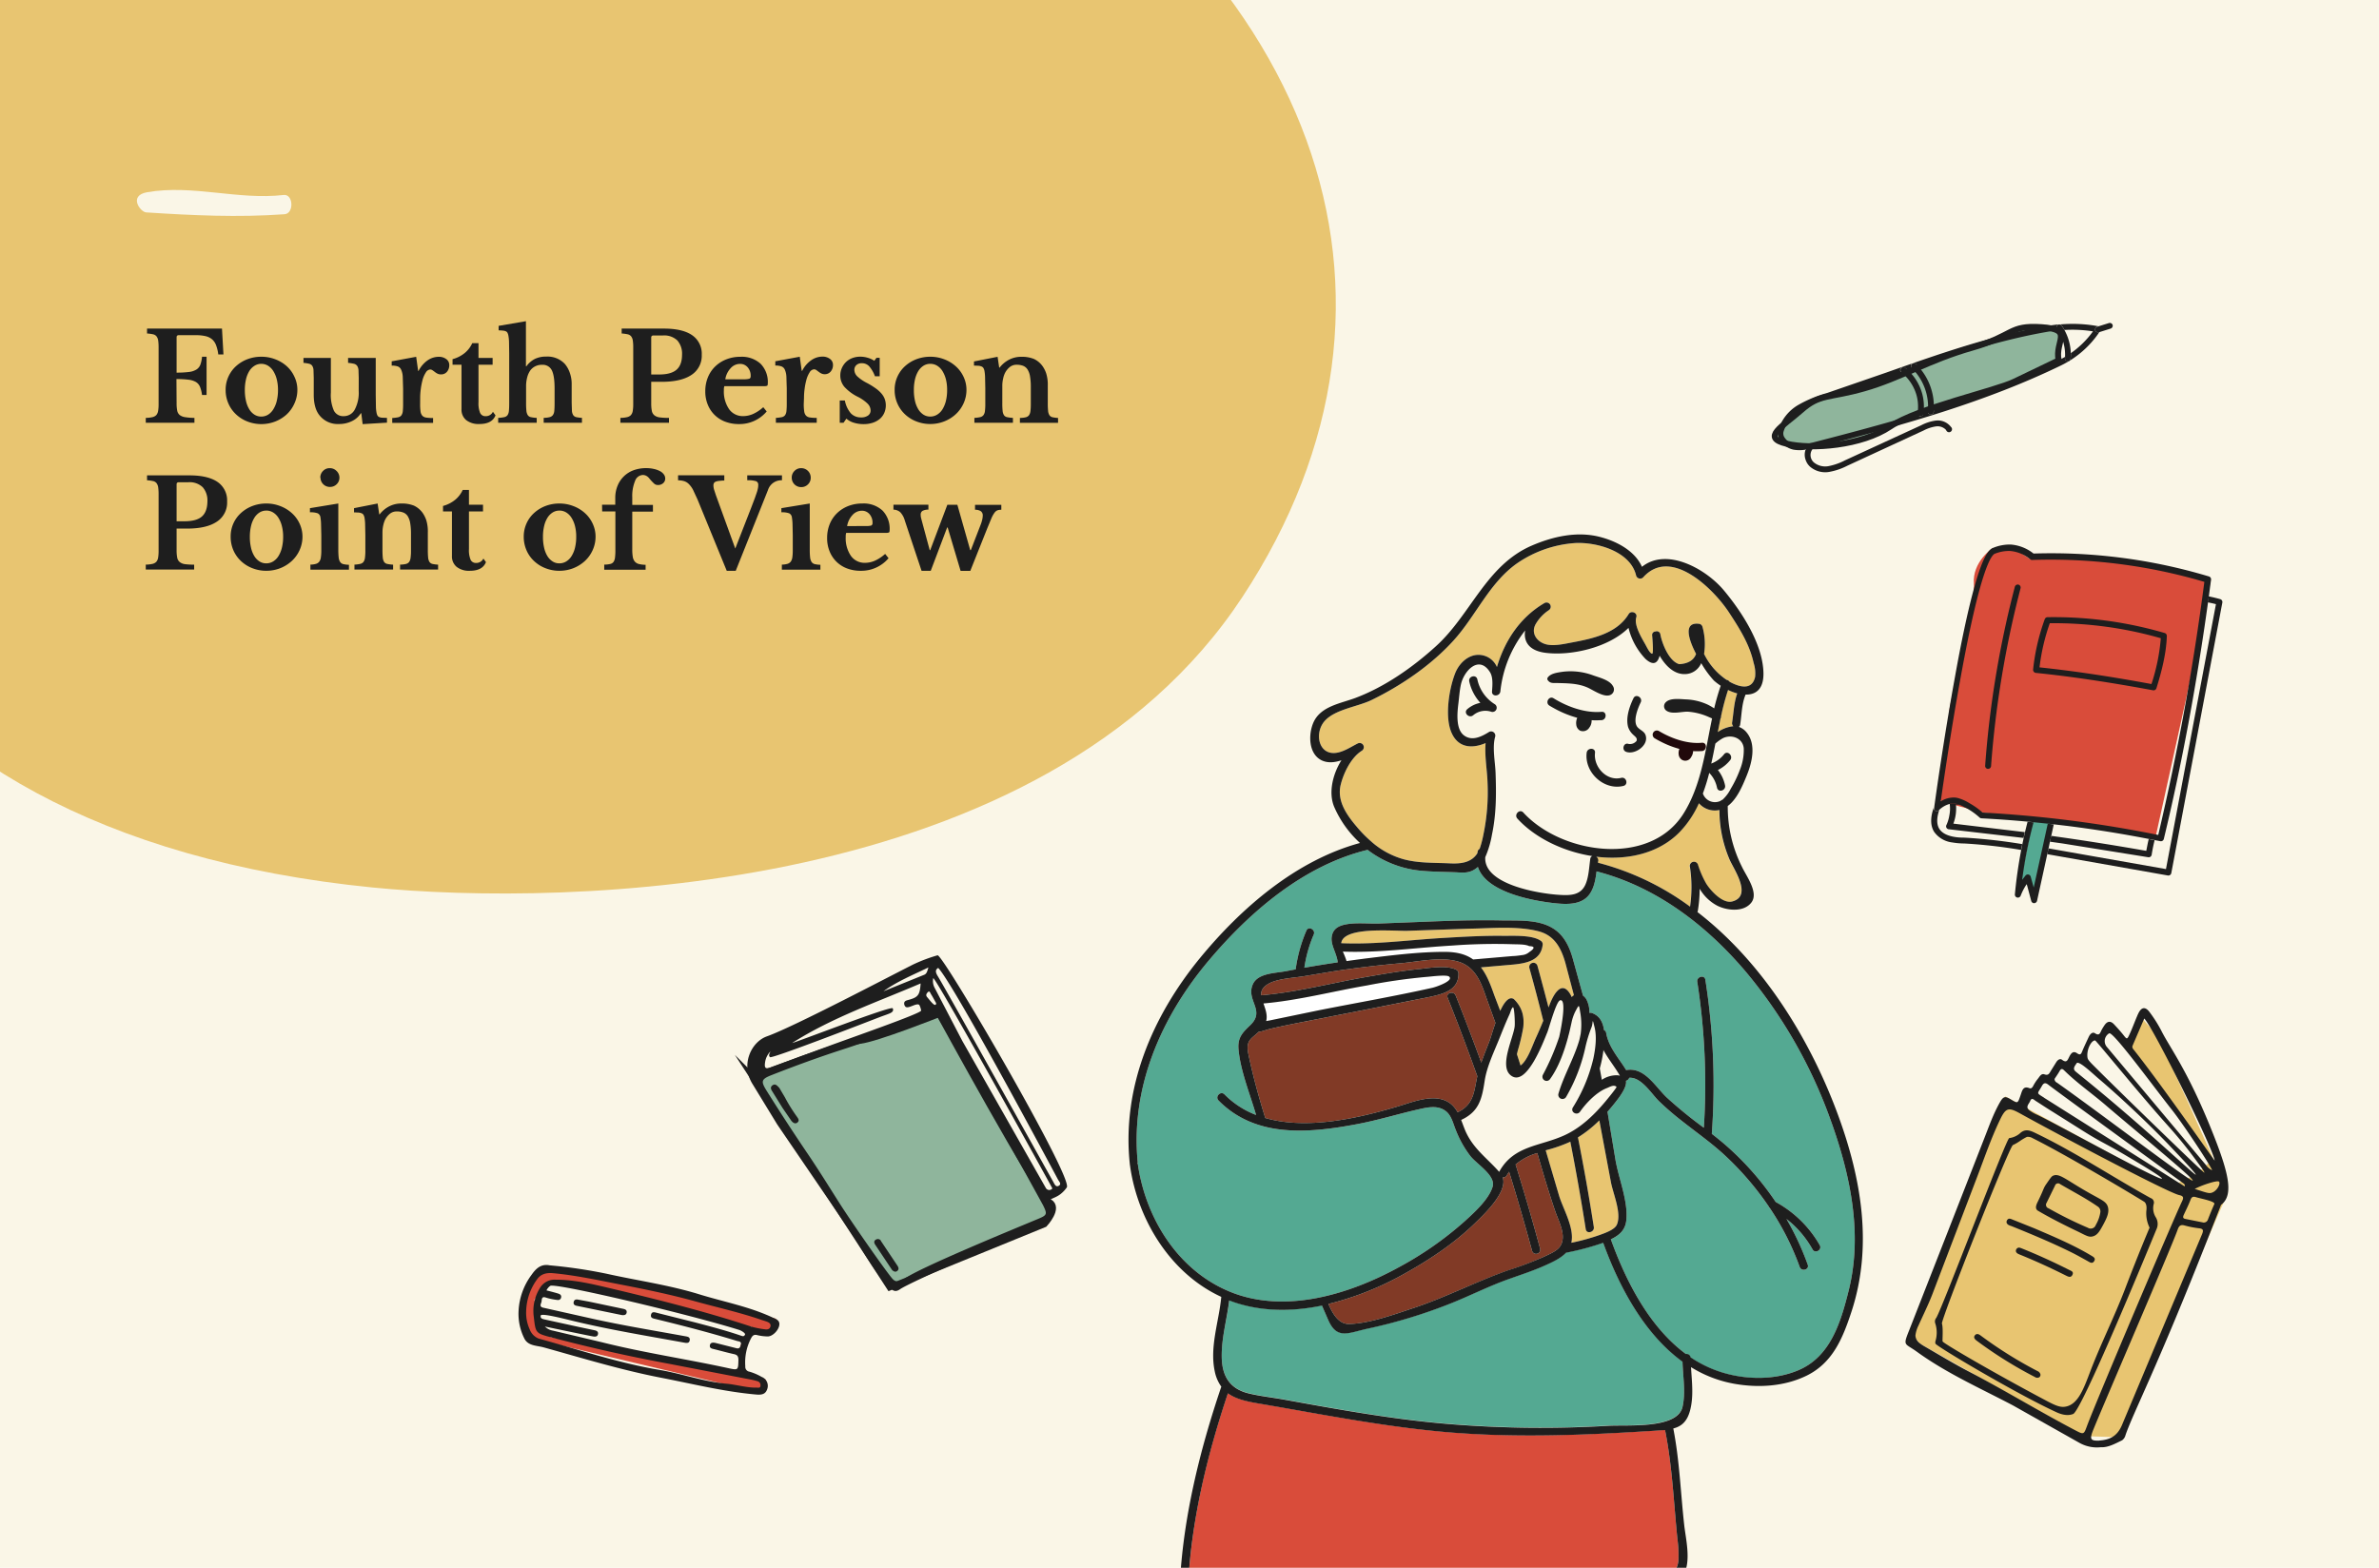
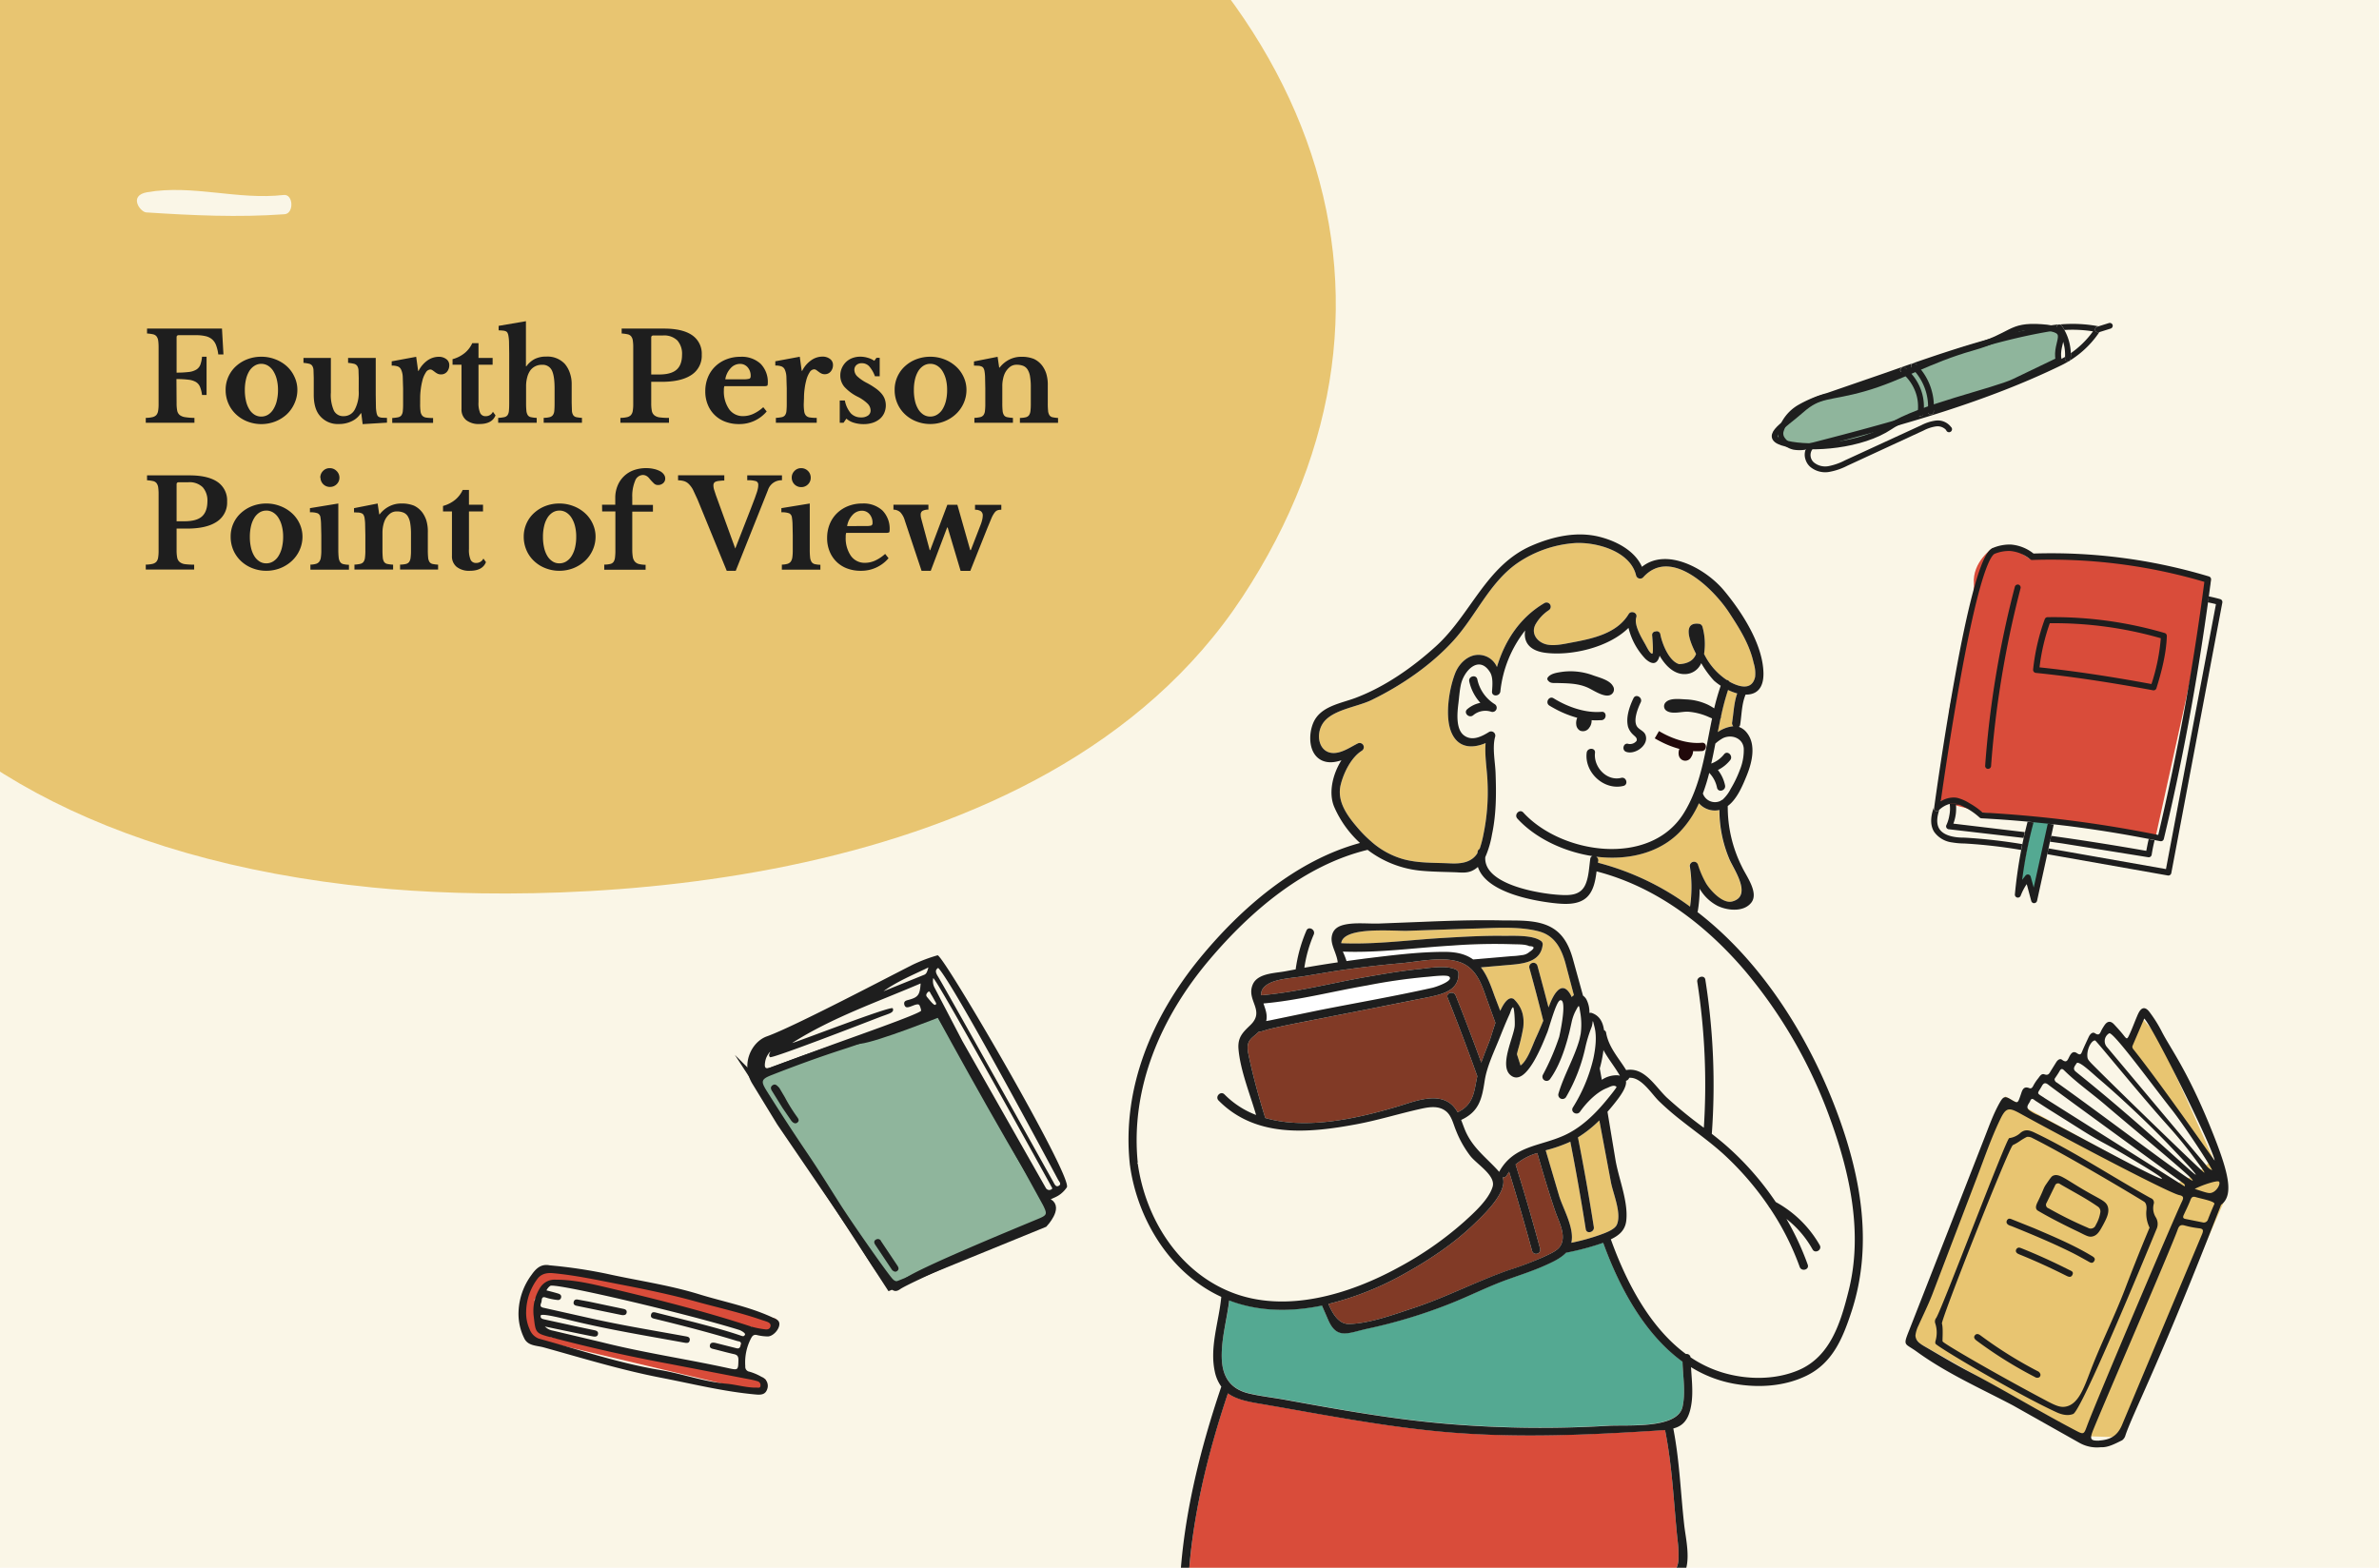
<svg xmlns="http://www.w3.org/2000/svg" viewBox="0 0 792 522">
  <style>.O{fill:#faf6e7}.P{fill:#1e1e1e}.Q{fill:#e8c571}.R{fill:#54a992}.S{fill:#d94c3a}.T{fill-rule:evenodd}.U{stroke-miterlimit:10}</style>
  <defs>
    <clipPath id="A">
      <path d="M0 0h559v315H0z" fill="none" />
    </clipPath>
  </defs>
  <path d="M0 0h792v522H0z" class="O" />
  <g clip-path="url(#A)" class="Q T">
    <path d="M413.54 198.88c-66 100.16-225.95 102.9-289.41 96.63-181.65-18-233.36-143.22-167.4-243.37s174.4-230.58 354.91-133.8C438.5-13.6 479.53 98.74 413.54 198.88" />
  </g>
  <path d="M94.45 64.92C79.12 66.67 64.12 61.37 49 64c-6.34 1.11-2.3 6.59-.34 6.72 15.34 1 30.73 1.73 46.07.61 3.21-.21 2.95-6.78-.28-6.41" class="O" />
  <path d="M58.79 134.21a13 13 0 0 0 .2 2.51 2.5 2.5 0 0 0 .84 1.47 3.9 3.9 0 0 0 1.79.71 20 20 0 0 0 3.11.24v1.63h-16.2v-1.63a10.4 10.4 0 0 0 2.19-.24 2.6 2.6 0 0 0 1.31-.69 2.75 2.75 0 0 0 .61-1.39 13.3 13.3 0 0 0 .16-2.32v-18.81a16 16 0 0 0-.14-2.31 3 3 0 0 0-.55-1.38 2 2 0 0 0-1.16-.69 13 13 0 0 0-2-.27v-1.63H73.9l.49 8.6h-1.72a13.4 13.4 0 0 0-.71-3 4.9 4.9 0 0 0-1.32-2 5.1 5.1 0 0 0-2.2-1.08 14 14 0 0 0-3.3-.33h-5.62c-.49 0-.73.24-.73.7v11.77a32 32 0 0 0 4.05-.21 6.1 6.1 0 0 0 2.5-.79 3.27 3.27 0 0 0 1.35-1.61 10.2 10.2 0 0 0 .57-2.69h1.51v12.75h-1.51a11 11 0 0 0-.69-2.75 3.4 3.4 0 0 0-1.37-1.59 6.3 6.3 0 0 0-2.46-.75 30 30 0 0 0-4-.21zM87 118.78a12.7 12.7 0 0 1 4.62.84 12.2 12.2 0 0 1 3.83 2.3A10.7 10.7 0 0 1 98 125.4a10.1 10.1 0 0 1 1 4.42 10.8 10.8 0 0 1-1 4.56 11.1 11.1 0 0 1-2.58 3.62 12.2 12.2 0 0 1-3.83 2.36 12.82 12.82 0 0 1-9.18 0 11.6 11.6 0 0 1-3.79-2.36 10.8 10.8 0 0 1-2.56-3.6 11 11 0 0 1-.94-4.58 10.4 10.4 0 0 1 .94-4.44 10.5 10.5 0 0 1 2.56-3.5 12 12 0 0 1 3.79-2.29 12.9 12.9 0 0 1 4.59-.81m0 2.36a4.2 4.2 0 0 0-2.24.63 5.5 5.5 0 0 0-1.76 1.77 9.3 9.3 0 0 0-1.1 2.75 15.2 15.2 0 0 0-.39 3.57 15.7 15.7 0 0 0 .39 3.66 9.1 9.1 0 0 0 1.1 2.77 5.4 5.4 0 0 0 1.71 1.77 4.17 4.17 0 0 0 2.26.64 4.35 4.35 0 0 0 2.3-.64 5.5 5.5 0 0 0 1.73-1.79 9.4 9.4 0 0 0 1.14-2.79 15 15 0 0 0 .41-3.62 14.4 14.4 0 0 0-.41-3.55 9.5 9.5 0 0 0-1.14-2.74 5.54 5.54 0 0 0-1.77-1.8 4.35 4.35 0 0 0-2.23-.63m32.43 4.73-.08-2.59a3 3 0 0 0-.45-1.47 1.86 1.86 0 0 0-1.08-.69 14 14 0 0 0-1.94-.3v-1.63h9.21v12.34l.06 3.89a12 12 0 0 0 .22 2.09 3.8 3.8 0 0 0 .29.84 1.2 1.2 0 0 0 .53.49 2.9 2.9 0 0 0 1 .24l1.64.06v1.59l-8.1.49-.45-3.62h-.16a7.06 7.06 0 0 1-3 2.64 9.54 9.54 0 0 1-4.28.94 7.72 7.72 0 0 1-6.64-3.1q-1.76-2.36-1.75-6.72v-5.49l-.08-2.63a3 3 0 0 0-.43-1.45 1.76 1.76 0 0 0-1-.67 13 13 0 0 0-1.91-.3v-1.63h9.12v11.52a13 13 0 0 0 1 6 3.43 3.43 0 0 0 3.26 1.85 4.08 4.08 0 0 0 3.7-2.2 12 12 0 0 0 1.31-6.23zm20.44 8.59A18 18 0 0 0 140 137a2.74 2.74 0 0 0 .59 1.41 2.17 2.17 0 0 0 1.31.63 14 14 0 0 0 2.28.14v1.63h-13.6v-1.63a13 13 0 0 0 1.95-.24 1.82 1.82 0 0 0 1.1-.65 3 3 0 0 0 .47-1.41 23 23 0 0 0 .1-2.46v-5l-.12-4a6.5 6.5 0 0 0-.53-2.32 2 2 0 0 0-1.15-1.1 6 6 0 0 0-2-.27v-1.42l8.15-1.51.65 4.68h.16a9.35 9.35 0 0 1 2.89-3.42 6.5 6.5 0 0 1 3.79-1.26 4 4 0 0 1 2.53.77 2.4 2.4 0 0 1 1 2 3.32 3.32 0 0 1-.75 2.2 2.53 2.53 0 0 1-2.06.89 2.5 2.5 0 0 1-1.1-.24 5.4 5.4 0 0 1-.87-.55q-.39-.3-.78-.57a1.35 1.35 0 0 0-.79-.27 1.87 1.87 0 0 0-1.46 1 8.7 8.7 0 0 0-1.15 2.73 23 23 0 0 0-.52 2.75 22 22 0 0 0-.21 3zm10.79-13.03v-1.84a10.8 10.8 0 0 0 4.1-2.09 9.1 9.1 0 0 0 2.46-3.24h2.08v4.93h4.7v2.24h-4.7v12.5a8.3 8.3 0 0 0 .55 3.58 1.9 1.9 0 0 0 1.85 1.06 2.6 2.6 0 0 0 2.4-1.46l.86 1.18q-1.14 2.9-5.38 2.89a6.67 6.67 0 0 1-4.38-1.3 4.52 4.52 0 0 1-1.56-3.67v-14.78zm24.48 12.66a26 26 0 0 0 .1 2.63 3.45 3.45 0 0 0 .45 1.49 1.64 1.64 0 0 0 1.06.69 12 12 0 0 0 1.93.24v1.63h-12.83v-1.63a13 13 0 0 0 2-.24 1.85 1.85 0 0 0 1.1-.65 3 3 0 0 0 .47-1.41c.06-.61.1-1.43.1-2.46v-16.74l-.06-3.85a13 13 0 0 0-.23-2.14 3.3 3.3 0 0 0-.28-.83 1.2 1.2 0 0 0-.51-.49 2.7 2.7 0 0 0-.94-.24 12 12 0 0 0-1.5-.09v-1.5l9.09-1.55v15h.16a8 8 0 0 1 2.83-2.45 8.5 8.5 0 0 1 3.77-.77 7.9 7.9 0 0 1 6.19 2.44 9.2 9.2 0 0 1 1.67 3 10.9 10.9 0 0 1 .61 3.6v6.31l.08 2.67a3.05 3.05 0 0 0 .43 1.47 1.64 1.64 0 0 0 1 .67 12 12 0 0 0 1.91.24v1.63H181v-1.63a9 9 0 0 0 1.94-.22 2 2 0 0 0 1.1-.67 2.86 2.86 0 0 0 .49-1.41c.06-.61.1-1.43.1-2.46v-5c0-2.88-.32-4.91-.94-6.11a3.33 3.33 0 0 0-3.22-1.79 4.69 4.69 0 0 0-3.87 1.79 6.9 6.9 0 0 0-1.07 2.32 11.4 11.4 0 0 0-.39 3.1zm58.48-15.96a7.58 7.58 0 0 1-3.42 6.7q-3.42 2.3-9.94 2.3h-3.46v7.17a13 13 0 0 0 .2 2.5 2.5 2.5 0 0 0 .86 1.49 3.6 3.6 0 0 0 1.79.69 22.5 22.5 0 0 0 3.06.16v1.63h-16.17v-1.63a10.5 10.5 0 0 0 2.2-.24 2.57 2.57 0 0 0 1.3-.69 2.75 2.75 0 0 0 .61-1.39 13.3 13.3 0 0 0 .16-2.32v-18.81a14.4 14.4 0 0 0-.14-2.31 2.9 2.9 0 0 0-.55-1.38 2 2 0 0 0-1.16-.69 13 13 0 0 0-2-.27v-1.63h14.1c4.12 0 7.25.74 9.36 2.2a7.42 7.42 0 0 1 3.2 6.52m-16.82 6.56h2.65q3.95 0 5.78-1.59t1.83-5a6.68 6.68 0 0 0-1.55-4.73 6.3 6.3 0 0 0-4.84-1.67h-3.14c-.49 0-.73.24-.73.7zM255.24 137a11.82 11.82 0 0 1-9.24 4.2 12.6 12.6 0 0 1-4.58-.8 10 10 0 0 1-5.8-5.68 11.5 11.5 0 0 1-.82-4.44 12.1 12.1 0 0 1 .86-4.62 10.5 10.5 0 0 1 2.42-3.62 11.1 11.1 0 0 1 3.71-2.38 12.5 12.5 0 0 1 4.7-.86 9.25 9.25 0 0 1 6.72 2.32 8.65 8.65 0 0 1 2.4 6.52c0 .43-.07.7-.2.79a2.6 2.6 0 0 1-1.14.14h-13.12a3.8 3.8 0 0 0-.16 1.35 10.36 10.36 0 0 0 1.73 6.31 5.56 5.56 0 0 0 4.71 2.32 8.2 8.2 0 0 0 3.4-.77 13.1 13.1 0 0 0 3.27-2.2zm-7.9-10.71a7.4 7.4 0 0 0 2.1-.18c.31-.12.47-.41.47-.88a4.23 4.23 0 0 0-1-2.93 3.29 3.29 0 0 0-2.56-1.14 4.17 4.17 0 0 0-3.12 1.45 7 7 0 0 0-1.77 3.68zm20.24 8.17a16 16 0 0 0 .15 2.5 2.6 2.6 0 0 0 .59 1.41 2.14 2.14 0 0 0 1.3.63 14 14 0 0 0 2.28.14v1.63h-13.6v-1.63a13 13 0 0 0 1.95-.24 1.82 1.82 0 0 0 1.1-.65 2.86 2.86 0 0 0 .47-1.41 23 23 0 0 0 .1-2.46v-5l-.12-4a6.5 6.5 0 0 0-.53-2.32 2 2 0 0 0-1.16-1.08 6 6 0 0 0-2-.27v-1.42l8.14-1.51.65 4.68h.17A9.2 9.2 0 0 1 270 120a6.45 6.45 0 0 1 3.78-1.26 4 4 0 0 1 2.53.77 2.41 2.41 0 0 1 1 2 3.27 3.27 0 0 1-.76 2.2 2.51 2.51 0 0 1-2 .89 2.44 2.44 0 0 1-1.1-.24 5 5 0 0 1-.88-.55l-.77-.57a1.37 1.37 0 0 0-.8-.27 1.88 1.88 0 0 0-1.46 1 9 9 0 0 0-1.14 2.73 21 21 0 0 0-.53 2.75 22 22 0 0 0-.21 3zm13.24 6.31h-1.26v-7.41h1.71a9.14 9.14 0 0 0 2 4.28 4.53 4.53 0 0 0 3.38 1.34 3.8 3.8 0 0 0 2.34-.63 2 2 0 0 0 .84-1.73 3.24 3.24 0 0 0-1-2.22 13.1 13.1 0 0 0-3.3-2.3 15 15 0 0 1-4.44-3.32 5.77 5.77 0 0 1-1.34-3.73 6.1 6.1 0 0 1 .51-2.5 6.4 6.4 0 0 1 1.38-2 6.1 6.1 0 0 1 2.1-1.32 7.4 7.4 0 0 1 2.65-.47 8.6 8.6 0 0 1 2.5.37 7.4 7.4 0 0 1 2.18 1l.73-1h1.06v6.15h-1.58a10.4 10.4 0 0 0-1.94-3.34 3.26 3.26 0 0 0-2.42-1 2.56 2.56 0 0 0-1.81.61 2.1 2.1 0 0 0-.68 1.63 3.1 3.1 0 0 0 1 2.16 14 14 0 0 0 3.32 2.24 26 26 0 0 1 2.81 1.75 10.3 10.3 0 0 1 1.91 1.73 6 6 0 0 1 1.08 1.83 6.35 6.35 0 0 1-.18 4.62 5.56 5.56 0 0 1-1.51 2 7.1 7.1 0 0 1-2.34 1.26 9.6 9.6 0 0 1-3 .45 11 11 0 0 1-3.26-.47 6.55 6.55 0 0 1-2.49-1.36zm28.87-21.99a12.8 12.8 0 0 1 4.63.84 12.2 12.2 0 0 1 3.82 2.3 10.7 10.7 0 0 1 2.61 3.48 10.1 10.1 0 0 1 1 4.42 10.8 10.8 0 0 1-1 4.56 11.1 11.1 0 0 1-2.61 3.58 12.1 12.1 0 0 1-3.82 2.36 12.6 12.6 0 0 1-4.63.86 12.5 12.5 0 0 1-4.56-.84 11.6 11.6 0 0 1-3.79-2.34 10.8 10.8 0 0 1-2.56-3.6 11 11 0 0 1-.94-4.58 10.4 10.4 0 0 1 .94-4.44 10.5 10.5 0 0 1 2.56-3.5 12 12 0 0 1 3.79-2.29 12.9 12.9 0 0 1 4.56-.81m0 2.36a4.2 4.2 0 0 0-2.24.63 5.6 5.6 0 0 0-1.73 1.77 9.6 9.6 0 0 0-1.1 2.75 15.2 15.2 0 0 0-.38 3.57 15.8 15.8 0 0 0 .38 3.66 9.4 9.4 0 0 0 1.1 2.77 5.6 5.6 0 0 0 1.71 1.77 4.17 4.17 0 0 0 2.26.64 4.35 4.35 0 0 0 2.3-.64 5.44 5.44 0 0 0 1.78-1.79 10 10 0 0 0 1.14-2.79 15 15 0 0 0 .4-3.62 14.4 14.4 0 0 0-.4-3.55 10 10 0 0 0-1.14-2.74 5.5 5.5 0 0 0-1.78-1.8 4.35 4.35 0 0 0-2.3-.63m23.99 12.99a26 26 0 0 0 .1 2.63 3.3 3.3 0 0 0 .45 1.47 1.66 1.66 0 0 0 1.06.67 12 12 0 0 0 1.93.24v1.63h-12.83v-1.63a12 12 0 0 0 1.9-.24 1.94 1.94 0 0 0 1.1-.65 2.8 2.8 0 0 0 .51-1.39 19 19 0 0 0 .12-2.44v-5.09l-.08-3.89a14 14 0 0 0-.21-2 3.2 3.2 0 0 0-.32-.87 1.32 1.32 0 0 0-.61-.53 3.3 3.3 0 0 0-1-.25c-.41 0-.92-.06-1.55-.06v-1.38l7.86-1.55.53 3.58h.16a9.5 9.5 0 0 1 3.18-2.64 8.7 8.7 0 0 1 4-.94 10.7 10.7 0 0 1 4.22.71 7.4 7.4 0 0 1 2.87 2.39 9.2 9.2 0 0 1 1.22 2.42 12.7 12.7 0 0 1 .53 4.09v5.74a26 26 0 0 0 .1 2.63 3.3 3.3 0 0 0 .45 1.47 1.66 1.66 0 0 0 1 .67 11.5 11.5 0 0 0 1.87.24v1.63h-12.7v-1.63a9 9 0 0 0 1.94-.22 1.93 1.93 0 0 0 1.08-.67 3.1 3.1 0 0 0 .49-1.41 20 20 0 0 0 .12-2.42v-5.54a20.4 20.4 0 0 0-.25-3.5 6.2 6.2 0 0 0-.79-2.3 3.17 3.17 0 0 0-1.45-1.27 5.8 5.8 0 0 0-2.23-.38 3.5 3.5 0 0 0-2.24.73 6.2 6.2 0 0 0-1.63 2 8 8 0 0 0-.63 1.89 10.6 10.6 0 0 0-.27 2.42zM75.61 167a7.57 7.57 0 0 1-3.42 6.7q-3.42 2.3-9.94 2.3h-3.46v7.17a13 13 0 0 0 .2 2.5 2.5 2.5 0 0 0 .86 1.49 3.6 3.6 0 0 0 1.79.69 22.5 22.5 0 0 0 3 .16v1.63H48.53V188a10.4 10.4 0 0 0 2.19-.24 2.6 2.6 0 0 0 1.31-.69 2.75 2.75 0 0 0 .61-1.39 13.3 13.3 0 0 0 .16-2.32v-18.8a16 16 0 0 0-.14-2.31 3 3 0 0 0-.55-1.38 2 2 0 0 0-1.16-.69 13 13 0 0 0-2-.27v-1.63h14.11c4.13 0 7.25.74 9.37 2.2a7.42 7.42 0 0 1 3.18 6.52m-16.82 6.56h2.64q4 0 5.79-1.59t1.83-5a6.72 6.72 0 0 0-1.55-4.73 6.3 6.3 0 0 0-4.84-1.67h-3.14c-.49 0-.73.24-.73.7zm29.85-5.91a12.7 12.7 0 0 1 4.62.84 12.2 12.2 0 0 1 3.83 2.3 10.7 10.7 0 0 1 2.61 3.48 10.3 10.3 0 0 1 1 4.42 10.9 10.9 0 0 1-1 4.56 11.1 11.1 0 0 1-2.61 3.58 12.4 12.4 0 0 1-3.83 2.37 12.7 12.7 0 0 1-4.62.85 12.5 12.5 0 0 1-4.56-.84 11.6 11.6 0 0 1-3.79-2.34 10.9 10.9 0 0 1-2.57-3.6 11.2 11.2 0 0 1-.93-4.58 10.48 10.48 0 0 1 3.5-7.94 12 12 0 0 1 3.79-2.29 12.9 12.9 0 0 1 4.56-.81m0 2.36a4.16 4.16 0 0 0-2.24.63 5.46 5.46 0 0 0-1.73 1.78 9.1 9.1 0 0 0-1.1 2.74 15.2 15.2 0 0 0-.39 3.57 15.7 15.7 0 0 0 .39 3.66 9.1 9.1 0 0 0 1.1 2.77 5.4 5.4 0 0 0 1.71 1.77 4.06 4.06 0 0 0 2.26.64 4.27 4.27 0 0 0 2.3-.64 5.4 5.4 0 0 0 1.77-1.79 9.4 9.4 0 0 0 1.14-2.79 15 15 0 0 0 .41-3.62 14.2 14.2 0 0 0-.41-3.54 9.4 9.4 0 0 0-1.14-2.75 5.54 5.54 0 0 0-1.77-1.8 4.35 4.35 0 0 0-2.3-.64zM112.63 183a22 22 0 0 0 .12 2.61 3.35 3.35 0 0 0 .49 1.51 1.76 1.76 0 0 0 1.06.71 8.5 8.5 0 0 0 1.87.22v1.63h-12.83V188a6.8 6.8 0 0 0 1.85-.26 2.08 2.08 0 0 0 1.1-.73 3.1 3.1 0 0 0 .53-1.43 15 15 0 0 0 .15-2.34v-5l-.09-3.89a16 16 0 0 0-.2-2.1 1.72 1.72 0 0 0-.92-1.34 6.9 6.9 0 0 0-2.58-.33v-1.38l9.45-1.55zm-6-23.94a3.07 3.07 0 0 1 .92-2.26 3 3 0 0 1 2.22-.92 3.1 3.1 0 0 1 2.26.92 3.06 3.06 0 0 1 .97 2.2 3 3 0 0 1-.91 2.22 3.1 3.1 0 0 1-2.26.91 3.12 3.12 0 0 1-3.14-3.13zm20.7 23.94a26 26 0 0 0 .1 2.63 3.3 3.3 0 0 0 .45 1.47 1.66 1.66 0 0 0 1.06.67 12 12 0 0 0 1.93.24v1.63H118V188a12 12 0 0 0 1.9-.24 1.94 1.94 0 0 0 1.1-.65 2.9 2.9 0 0 0 .5-1.39 17 17 0 0 0 .13-2.44v-5.08l-.08-3.89a15 15 0 0 0-.21-2 3.2 3.2 0 0 0-.32-.87 1.32 1.32 0 0 0-.61-.53 3.8 3.8 0 0 0-1-.25c-.41 0-.93-.06-1.55-.06v-1.4l7.86-1.55.53 3.58h.16a9.5 9.5 0 0 1 3.18-2.64 8.64 8.64 0 0 1 4-.94 10.7 10.7 0 0 1 4.22.71 7.45 7.45 0 0 1 2.87 2.39 9.6 9.6 0 0 1 1.22 2.42 12.7 12.7 0 0 1 .53 4.09V183a26 26 0 0 0 .1 2.63 3.3 3.3 0 0 0 .45 1.47 1.64 1.64 0 0 0 1 .67 11.5 11.5 0 0 0 1.87.24v1.63h-12.66V188a9 9 0 0 0 1.94-.22 1.93 1.93 0 0 0 1.08-.67 3.1 3.1 0 0 0 .48-1.41 17 17 0 0 0 .13-2.42v-5.54a20.4 20.4 0 0 0-.25-3.5 6.4 6.4 0 0 0-.79-2.3 3.1 3.1 0 0 0-1.45-1.26 5.6 5.6 0 0 0-2.24-.39 3.52 3.52 0 0 0-2.24.73 6.3 6.3 0 0 0-1.63 2 9 9 0 0 0-.63 1.89 11.2 11.2 0 0 0-.26 2.42zm20.16-12.7v-1.84a10.8 10.8 0 0 0 4.09-2.09 9.1 9.1 0 0 0 2.46-3.24h2.08v4.93h4.68v2.24h-4.68v12.5a8.3 8.3 0 0 0 .55 3.58 1.91 1.91 0 0 0 1.85 1.06 2.61 2.61 0 0 0 2.41-1.46l.85 1.18q-1.14 2.9-5.37 2.89a6.63 6.63 0 0 1-4.38-1.3 4.49 4.49 0 0 1-1.57-3.67V170.3zm38.73-2.65a12.8 12.8 0 0 1 4.62.84 12.2 12.2 0 0 1 3.83 2.3 10.7 10.7 0 0 1 2.6 3.48 10.14 10.14 0 0 1 1 4.42 10.8 10.8 0 0 1-1 4.56 11.1 11.1 0 0 1-2.6 3.58 12.4 12.4 0 0 1-3.83 2.37 12.8 12.8 0 0 1-4.62.85 12.5 12.5 0 0 1-4.57-.84 11.5 11.5 0 0 1-3.78-2.34 10.7 10.7 0 0 1-2.57-3.6 11.2 11.2 0 0 1-.94-4.58 10.6 10.6 0 0 1 .94-4.44 10.4 10.4 0 0 1 2.57-3.5 11.9 11.9 0 0 1 3.78-2.29 12.9 12.9 0 0 1 4.57-.81m0 2.36a4.14 4.14 0 0 0-2.24.63 5.6 5.6 0 0 0-1.74 1.78 9.1 9.1 0 0 0-1.09 2.74 15.2 15.2 0 0 0-.39 3.57 15.7 15.7 0 0 0 .39 3.66 9.1 9.1 0 0 0 1.09 2.77 5.5 5.5 0 0 0 1.72 1.77 4 4 0 0 0 2.26.64 4.3 4.3 0 0 0 2.3-.64 5.4 5.4 0 0 0 1.77-1.79 9.4 9.4 0 0 0 1.14-2.79 15 15 0 0 0 .4-3.62 14.2 14.2 0 0 0-.4-3.54 9.4 9.4 0 0 0-1.14-2.75 5.54 5.54 0 0 0-1.77-1.8 4.37 4.37 0 0 0-2.3-.64zm14.21-1.95h4.4v-2.28a10.5 10.5 0 0 1 .75-4 9.1 9.1 0 0 1 5.33-5.2 12 12 0 0 1 4.22-.71 11.2 11.2 0 0 1 2.54.27 8 8 0 0 1 2 .71 3.64 3.64 0 0 1 1.32 1.1 2.26 2.26 0 0 1 .47 1.38 2 2 0 0 1-.69 1.55 2.52 2.52 0 0 1-1.75.61 1.83 1.83 0 0 1-1.28-.49 18 18 0 0 1-1.65-1.79 3.1 3.1 0 0 0-1-.81 2.5 2.5 0 0 0-1.1-.25 2.87 2.87 0 0 0-2.57 2 13 13 0 0 0-.93 5.43v2.53h6.88v2.24h-6.88v12.58a14.5 14.5 0 0 0 .18 2.53 3.17 3.17 0 0 0 .69 1.55 2.7 2.7 0 0 0 1.37.79 9.7 9.7 0 0 0 2.2.26v1.63h-13.77V188a9.4 9.4 0 0 0 2-.22 1.82 1.82 0 0 0 1.09-.69 3.1 3.1 0 0 0 .49-1.43 18 18 0 0 0 .13-2.46v-12.9h-4.4zm44.35 14.58 5.29-13.56 1.24-3.26.72-2.08a11 11 0 0 0 .32-1.3 5 5 0 0 0 .08-.94 1.23 1.23 0 0 0-.73-1.28 8.8 8.8 0 0 0-2.93-.31v-1.63h11.56v1.63a4.7 4.7 0 0 0-4.68 3.3l-10.71 26.84h-3l-9.74-23.78-1.46-3.14a7.9 7.9 0 0 0-1.39-1.93 3.9 3.9 0 0 0-1.61-1 7 7 0 0 0-2-.27v-1.67h15.39V160c-.7 0-1.29.07-1.77.13a3.9 3.9 0 0 0-1.12.26 1.17 1.17 0 0 0-.57.49 1.54 1.54 0 0 0-.16.75 5.2 5.2 0 0 0 .2 1.35l.61 1.87zm24.8.36a22 22 0 0 0 .12 2.61 3.5 3.5 0 0 0 .49 1.51 1.8 1.8 0 0 0 1.06.71 8.5 8.5 0 0 0 1.87.22v1.63h-12.83V188a7 7 0 0 0 1.86-.26 2.17 2.17 0 0 0 1.1-.73 3.3 3.3 0 0 0 .53-1.43 16.5 16.5 0 0 0 .14-2.34v-5l-.08-3.89a17 17 0 0 0-.21-2.1 1.71 1.71 0 0 0-.91-1.34 6.9 6.9 0 0 0-2.59-.33v-1.38l9.45-1.55zm-6-23.94a3.07 3.07 0 0 1 .92-2.26 3 3 0 0 1 2.22-.92 3.14 3.14 0 0 1 3.18 3.18 3 3 0 0 1-.92 2.22 3.08 3.08 0 0 1-2.26.91 3.12 3.12 0 0 1-3.14-3.13m32.23 26.8a11.87 11.87 0 0 1-9.25 4.19 12.6 12.6 0 0 1-4.58-.79 10 10 0 0 1-5.8-5.69 11.5 11.5 0 0 1-.82-4.44 12.1 12.1 0 0 1 .86-4.62 10.6 10.6 0 0 1 2.42-3.62 11.2 11.2 0 0 1 3.71-2.38 12.5 12.5 0 0 1 4.7-.86 9.25 9.25 0 0 1 6.72 2.32 8.65 8.65 0 0 1 2.4 6.52c0 .43-.07.7-.2.79a2.6 2.6 0 0 1-1.14.14h-13.12a4 4 0 0 0-.16 1.35 10.36 10.36 0 0 0 1.73 6.31 5.56 5.56 0 0 0 4.72 2.32 8.2 8.2 0 0 0 3.4-.77 13.4 13.4 0 0 0 3.28-2.2zm-7.9-10.72A7.4 7.4 0 0 0 290 175a.82.82 0 0 0 .47-.87 4.24 4.24 0 0 0-1-2.94 3.29 3.29 0 0 0-2.56-1.14 4.2 4.2 0 0 0-3.12 1.45 7 7 0 0 0-1.77 3.68zm21.95 14.91h-3.06l-5.58-16.74a6.6 6.6 0 0 0-1.5-2.75 3.52 3.52 0 0 0-2.28-.87v-1.63h11.64v1.63a4 4 0 0 0-2 .43 1.46 1.46 0 0 0-.57 1.32 4.5 4.5 0 0 0 .12 1l.32 1.22 2.57 9.53h.16l5.7-15.11h3.34l4.28 15.09h.2l3.26-8.43A11.5 11.5 0 0 0 327 173a6.3 6.3 0 0 0 .17-1.32 1.68 1.68 0 0 0-.7-1.51 3.47 3.47 0 0 0-1.87-.44v-1.63h8.75v1.63a4 4 0 0 0-1.22.16 2.27 2.27 0 0 0-1 .77 9 9 0 0 0-1.06 1.88l-1.43 3.46-5.62 14.09h-3.22l-4.31-14.46h-.17z" class="P" />
  <path d="m728 376.1 9.57 15.41-8.89 3.33-54.75-25.27s1.46-8.81 2.74-9S689 352 689 352l9.87-6.08 2.85-4.11Z" class="O" />
  <path d="M717.8 344.2c1 1 20.67 45.28 20.67 45.28l1.68 11.13-32.41 74c-.72 3-4 3.89-4 3.89l-10.1-.33-54.34-30.68-2.88-3.24 31.12-79.19 55.14 30 8.3-3.92 4.89-4.42L709 349.53l2.82-11.88s4.95 5.59 5.98 6.55" class="Q" />
  <path d="M678.91 458.57a1.36 1.36 0 0 1-1.45-.07A139.6 139.6 0 0 1 658 446.35c-.64-.49-1.07-1.08-.51-1.76s1.27-.39 1.88.08a140 140 0 0 0 18.92 11.84 1.61 1.61 0 0 1 1 1.12 1 1 0 0 1-.38.94m13.42 21.88-22.17-12.49c-10.84-5.71-22.1-10.69-32.09-17.94-4-2.89-4.64-1.7-2.46-7.14l13.07-33.37 11.72-30c1.68-4.24 3.15-8.57 5.43-12.54 1.12-1.94 1.71-2.07 3.65-.88 2.23 1.33 2.23 1.33 3.09-1.12l.31-.91c.42-1.32.94-2.47 2.71-1.75.59.24.94-.13 1.23-.63a15 15 0 0 1 1.56-2.43c.59-.67 1.12-1.91 2.21-1.54 1.37.48 1.62-.27 2.19-1.2l1.73-2.78c.48-.78 1.27-1.43 2-.84 1.48 1.1 1.79.15 2.33-.93s1.25-2.23 2.62-1.28c1.1.76 1.35.3 1.73-.62.69-1.67 1.47-3.29 2.23-4.92.42-.82 1.17-1.64 2-1.12 1.49 1 1.72-.06 2.19-1a17 17 0 0 1 1-1.65c.92-1.36 2-1.56 3.16-.33s2.08 2.27 3.06 3.47c1.28 1.63 1.28 1.71 2.21-.32 1-2.18 1.78-4.43 2.76-6.59 1.08-2.36 2.44-2.55 3.93-.46a44 44 0 0 1 3.78 6c2.91 5.87 9.18 13.64 17.85 35.88 4.42 11.36 6 18.15 2.79 21.51a8 8 0 0 1-.74.65l-4 10.21c-17.49 44.46-25.25 59-27.8 66.45a3.07 3.07 0 0 1-1.12 1.72c-2.35 1.14-4.68 2.45-7.09 2.31a11.9 11.9 0 0 1-7.07-1.42m-51.78-32.24c5 2.88 10 5.9 15.08 8.56C667.55 463 679 470 690.89 476.24c2.84 1.49 2.85 1.43 3.94-1.55 2.77-7.53 28.78-68.84 31.57-74.63.58-1.18.62-1.83-.88-2.13-3.62-.76-38.9-19.39-53.25-27.32-3.64-2-4.55-1.69-6.41 2.16-3 6.23-5.2 12.72-7.66 19.15l-14.91 39.06c-1.37 3.53-3.07 6.94-4.62 10.4a10 10 0 0 0-1 3.31c.12 1.82 1.5 2.69 2.88 3.52m58.31 31.44c3.49-.24 5.95-1.4 7.54-5.08l26.75-63.77c.48-1.26.25-1.67-1.07-1.83a32 32 0 0 1-4.72-.91c-1.38-.4-1.93.05-2.38 1.34-2.18 6.21-25.9 61-28.32 67.21-1 2.63-.59 3.16 2.2 3.06zm38.42-93.26c-.57-4.16-20.62-44.62-23.43-47.26l-3.87 9c-.29.67.14 1.12.5 1.56 9.3 11.73 26.53 36.5 26.8 36.73zm-3.44 4.05c.16-.14-.69-1.29-2.32-3.53a149 149 0 0 0-9.76-12.07c-9.7-10.79-23.88-28.36-24.26-28.4-1.26-.1-2.92 3.05-2.55 5.66.08.67.65 1.29 1.68 2.35 9.51 9.55 37 36.16 37.21 36zM684 359.22a1.27 1.27 0 0 0 .76 1.24c14.85 10.47 44.69 33.26 45.22 32.63s-19.54-17-28.84-25c-4.58-3.94-9.55-7.38-13.87-11.61-.63-.65-1.07-.81-1.6.14s-1.17 1.83-1.67 2.6m39 10.24c-6.18-7.81-19.57-26.16-20.83-25.4a2.5 2.5 0 0 0-.34.23 3 3 0 0 0-.5 4.21l33.06 39.41a4.87 4.87 0 0 0 2.07 1.74c-.84-2.05-9.65-15.38-13.46-20.19m-42.5-3.95 46.78 29.51c.24-.52-.14-.84-.51-1.1-2.06-1.45-41.72-30.31-44.81-32.71-1-.81-1.6-.69-2.21.43-1.49 2.68-2 2.11.79 3.87zm50.5 25.63c.29-.3-8.28-9.19-9.19-10.18-10.37-10.7-19.82-19-23.13-21.79-1.9-1.6-6.67-6.22-7.35-5.14-.46.76-1.46 1.73-.39 2.69s12.5 9.79 32.48 27.83c5.21 4.68 7.48 6.74 7.62 6.59zm-53.37-20.2c2.69.91 41.5 22.46 42.11 21.5.25-.48-8.65-5.72-12.61-8.07-6.55-3.85-7.49-3.95-13.64-7.81l-10-6.3c-2-1.22-3.89-2.49-5.84-3.73-.61-.43-1.29-1.18-1.77.06-.39 1-1.75 2-.21 3.15a11.7 11.7 0 0 0 2 1.2zm55.95 36.12a1.44 1.44 0 0 0 1.47-1q1-2.6 2.13-5.15c.42-.9-4.38-1.77-6.09-2.29-1-.32-1.47-.1-1.85.91-.64 1.68-1.46 3.29-2.21 4.92-.3.66-.46 1.24.55 1.42l6 1.2zm-3-11.23c4 1.33 4.74 1.56 5.62 1.34 1.85-.5 3.1-3 2.57-3.69-.07-.11-.39-.4-3.06.39a32 32 0 0 0-5.09 2zm-85.95 42.94c2.18-3.73 23.27-59.63 24.26-59.82a6.9 6.9 0 0 0 3.51-1.53c1.66-1.58 3.15-1.16 5-.27 13.36 6.38 25.67 14.63 38.59 21.77a1.56 1.56 0 0 1 1 2 5.7 5.7 0 0 0 .74 4.46 4.21 4.21 0 0 1 .15 4c-3.7 9-24.91 60.32-27.69 61.42-2.34.93-4.87-.24-6-.78-13.23-6.13-39.59-21.78-39.85-22.64a1.5 1.5 0 0 1 0-.84 9.88 9.88 0 0 0-.12-6.06 1.93 1.93 0 0 1 .41-1.71m1.89 2c.44 1.7.07 5.7.2 5.87.2.64 17.21 10.55 33.73 19.32 3.75 2 5.42 2.83 7.49 2.34 4-.95 5.77-6 8-11.83 3.53-9.24 8-18.09 11.53-27.33 1.86-4.87 4.59-11.9 8.15-20.38a10.8 10.8 0 0 1-1.08-5.5c.06-.61.3-2.2-.61-3.05-.21-.19-24.63-14.94-37.29-21.27a3 3 0 0 0-1.85-.4 20 20 0 0 0-2 1.15 17 17 0 0 1-2.69 1.59c-1.36.91-24.07 58.41-23.61 59.46zm44.95-30.85s-7.43-3.49-13-6.79a1.3 1.3 0 0 1-.49-.47c-.47-.78.1-1.89.52-2.74 2.14-4.4 1.67-4.15 2.79-5.76s1.64-2.41 2.08-2.63c2.15-1.13 4.4 1.34 12.22 5.72 4.09 2.33 5.69 2.81 6.18 4.71s-.54 3.85-1.59 5.84c-1 1.8-1.75 3.31-3.26 3.81s-2.36-.2-5.45-1.69m7.78-6.44a1.92 1.92 0 0 0-.88-1.75c-4-2.78-8.32-5-12.54-7.47a1 1 0 0 0-.39-.21 1.07 1.07 0 0 0-1.31.74q-1.39 2.86-2.79 5.7a1.3 1.3 0 0 0-.16.33 1.22 1.22 0 0 0 .83 1.51 130 130 0 0 0 13.07 6.47 2.2 2.2 0 0 0 .41.19 1.78 1.78 0 0 0 2.24-1.16 11.8 11.8 0 0 0 1.52-4.31zm-30.89 2.57c.41-.45.93-.26 1.42-.06l7.49 3c6.47 2.78 13 5.51 19.05 9.15.64.38 1.45.83.85 1.78s-1.3.46-2 .07c-1.79-1-3.56-2-5.4-2.92-6.48-3.22-13.16-6-19.89-8.73-.69-.28-1.53-.39-1.85-1.19a1.18 1.18 0 0 1 .33-1.1m3.12 9.63c.53-.47 1.08-.21 1.62 0 5.34 2.14 10.58 4.54 15.73 7.14.66.33 1.62.58 1.11 1.65s-1.4.62-2.15.25c-5-2.51-10.16-4.88-15.4-7-.53-.22-1.08-.43-1.27-1.06a1.12 1.12 0 0 1 .36-.98" class="P" />
  <path d="M573.44 266.29a1.4 1.4 0 0 0-.63.35 4.25 4.25 0 0 1-5.9-2.45 67 67 0 0 0 2.12-6.86 9.9 9.9 0 0 1 2.59 4.93c.37 1.75 3 1 2.68-.74a12.3 12.3 0 0 0-2.39-5.15 12 12 0 0 0 4.09-3.27c1.1-1.39-.85-3.36-2-2a9.76 9.76 0 0 1-4.3 3.14l1.37-6.66a13.7 13.7 0 0 1 2.62-1.85c3-1.33 6.57.16 6.83 3.48a17.4 17.4 0 0 1-1.33 7.22 38 38 0 0 1-3 6.2 12.7 12.7 0 0 1-2.75 3.66" class="O" />
  <path d="M532 286.72a1.48 1.48 0 0 0-.67-1.47c10.23 1.26 20.66-1 27.67-8.09a33.6 33.6 0 0 0 6.52-9.7 7.05 7.05 0 0 0 6.83 2.24 41.9 41.9 0 0 0 3.36 16.46c1.34 3.16 7.77 12.19.89 14-3.24.84-7.33-3.79-8.68-6a32 32 0 0 1-2.7-6.21 1.39 1.39 0 0 0-2.68.74 45 45 0 0 1 .06 13.17 89.5 89.5 0 0 0-30.6-14.6z" class="Q" />
-   <path d="M561.27 450.85c-12.2-9-20-24.28-25-38.19 2.75-1.32 4.81-3 5.15-6.35.65-6.36-2.55-13.85-3.61-20.12l-2.66-16c1.17-1.32 2.28-2.68 3.32-4.05s3.2-4.34 2.83-6.26a1.58 1.58 0 0 0 1.09-1c4-.31 7.35 5.25 9.84 7.71a92 92 0 0 0 7.68 6.64c5.05 4 10.36 7.68 15 12.11a99.6 99.6 0 0 1 13.9 16.34 1.15 1.15 0 0 0 .33.48 89.2 89.2 0 0 1 10 19.68c.6 1.68 3.28.95 2.68-.74a93 93 0 0 0-7.09-15.23 33.6 33.6 0 0 1 8.69 10.13c.87 1.56 3.27.16 2.4-1.4a37.55 37.55 0 0 0-14.65-14.37 97.3 97.3 0 0 0-16.55-18.83c-1.54-1.34-3.12-2.62-4.73-3.87a.3.3 0 0 0 0-.09 224.7 224.7 0 0 0-2.16-51.23c-.27-1.77-3-1-2.68.74a222.2 222.2 0 0 1 2.18 48.55 146 146 0 0 1-12.36-10.08c-3.89-3.72-7.4-10.22-13.5-9.12-2.45-4-5.79-7.52-6.66-12.36a1.13 1.13 0 0 0-.71-.94c-.35-2.56-1.42-4.81-4.08-5.72a1.16 1.16 0 0 0-.78 0 9.4 9.4 0 0 0-1.06-4.62 4.2 4.2 0 0 0-1.08-1.16l-3.4-12.32c-1-3.51-2.54-7-5.49-9.3-5-3.93-12.35-3.29-18.25-3.42-8.79-.19-17.57.12-26.35.48l-14.38.56c-3.58.11-7.61-.38-11.13.3-2.5.49-4.28 1.52-4.66 4.16-.29 2.12.89 4.25 1.48 6.2a10.8 10.8 0 0 1 .53 2.27q-5.56.81-11.11 1.79a43.6 43.6 0 0 1 3.1-11c.75-1.62-1.65-3-2.4-1.41a49.3 49.3 0 0 0-3.58 12.85v.1l-3.34.62c-3.42.68-9.29.59-10.95 4.39-2.31 5.32 4.25 8.64-.77 13.51-2.44 2.37-4.29 4-4 7.93.58 7.1 3.81 15 5.8 21.81a2 2 0 0 0 .07.23 29.65 29.65 0 0 1-10.52-6.85c-1.26-1.28-3.22.69-2 2 12.37 12.56 29.95 10.91 45.91 7.94 7.09-1.32 13.82-3.42 20.81-5 3-.68 6.47-1.45 9.12.75 1.8 1.5 2.36 4.27 3.24 6.35a35 35 0 0 0 4.78 8.48c2.2 2.78 8.52 6.48 7.4 10.23-1.28 4.26-6.17 8.63-9.36 11.54a114.2 114.2 0 0 1-22 15.33c-16.36 8.95-37.64 15.49-55.8 8.19-17.45-7-28.29-24.41-30.93-42.47a1.3 1.3 0 0 0-.19-.52l.14-.12c-2.48-25 7.8-48.52 23.77-67.43 13.72-16.25 31.66-31.6 52.75-36.7a34.6 34.6 0 0 0 17.21 6.89c3.94.41 7.94.43 11.9.57 1.92.07 3.78.35 5.61-.46a8 8 0 0 0 2-1.31c2.73 8.36 17.76 11.14 24.92 12 3.65.41 8.47.84 11.39-1.94 2.19-2.1 2.81-5.45 3.2-8.58 19.71 5.09 36.26 17.71 49.33 33a161.7 161.7 0 0 1 28.52 49.61c6.57 18.11 10.85 38 6.07 57-2.62 10.45-6 21.92-16.68 26.46-8 3.38-17.46 3.27-25.66.75a39.6 39.6 0 0 1-10.39-5 1.31 1.31 0 0 0-1.44-1.11" class="R" />
  <path d="M496.69 277.91a32.2 32.2 0 0 1-2.22 7.47c-.63 9.28 18.34 12.22 24.63 12.6 3.59.22 7.12.17 8.7-3.58 1.08-2.55 1.16-5.72 1.56-8.42a1 1 0 0 1 .7-.91c-9.69-1.48-19-6-25-12.51-1.21-1.32.75-3.29 2-2 12.7 13.86 42.07 18.25 53.33.36 5.89-9.37 7.22-20.77 9.51-31.69-.32-.14-.64-.3-1-.43a20.6 20.6 0 0 0-7.16-1.82c-2 0-5 .89-6.84-.2a1.82 1.82 0 0 1-.34-3c1.47-1.43 4.74-1 6.56-.89a18.9 18.9 0 0 1 7.43 1.79 20 20 0 0 1 2.06 1.2 76 76 0 0 1 2.17-7.53 20 20 0 0 1-2.25-1.71 32.5 32.5 0 0 1-4.24-5.82 5.94 5.94 0 0 1-5.43 3.65c-3.58.11-6.49-2.77-8.42-6.12-.6 2.28-1.92 3.58-4.7 1.07a22.77 22.77 0 0 1-5.66-10.34c-6.6 6.57-19.17 9.41-27.73 8.29-5.58-.74-7.27-3.92-6.67-7.44a39.4 39.4 0 0 0-8.26 20.32c-.22 1.72-2.91 1.81-2.78 0 .15-2 .41-4.74-.7-6.47-3.7-5.76-8.68-.42-9.66 4.19-.44 2.05-.58 4.26-.84 6.35-.39 3.12-1 8.36 1.86 10.55s6 .33 8.4-1.16a1.4 1.4 0 0 1 2 1.57c-1 3.46 0 8.36.12 12 .33 6.99.33 13.72-1.13 20.63" class="O" />
  <path d="M577 241.8a11 11 0 0 0-5.16 1.95l.91-4.55a.85.85 0 0 0 .18-.66v-.06a83 83 0 0 1 2.33-8.75 18.6 18.6 0 0 0 3.08 1.16c-1.1 3.09-1.18 6.44-1.7 9.68a1.45 1.45 0 0 0 .36 1.23m-1.2-14.8a1.43 1.43 0 0 0-1-.63 22 22 0 0 1-7.49-8.64 21.3 21.3 0 0 0-.53-9 1.38 1.38 0 0 0-1-1c-5.34-.78-3.87 4.72-1.14 10-.77 2.09-2.61 3.24-5.59 3.41-3.46-.94-5.77-7-6.3-9.94a1.19 1.19 0 0 0-1.6-.94 1.15 1.15 0 0 0-1.13 1.31c.1 1.07.52 6.13 0 6.09-.86-.07-2-2.69-2.45-3.41-1.17-2.07-3.65-6.2-2.83-8.71.5-1.54-1.75-2.38-2.54-1.07-3.88 6.44-11.85 8.13-18.76 9.43-2.51.47-5.83 1.25-8.42.71-3.31-.7-5.61-3.81-3.66-7a13.9 13.9 0 0 1 4.24-4.43 1.39 1.39 0 0 0-1.4-2.4c-8.18 4.78-13.25 12.57-15.85 21.32a6.66 6.66 0 0 0-3.53-3.53c-4.64-1.9-8.86 1.59-10.43 5.74-2 5.21-3.38 14.09-1.3 19.31 2.19 5.51 7 5.71 11.49 3.8-.38 4.21.53 9.16.64 13.06a69.5 69.5 0 0 1-1.37 17.39 34.5 34.5 0 0 1-1.2 4.6 1 1 0 0 0-.08.19 1.19 1.19 0 0 0-.63.86c-.05.2-.07.4-.11.6-2 3.11-5.43 3.53-9.14 3.35-5.22-.26-10.53 0-15.63-1.43a27.3 27.3 0 0 1-10.33-5.64 2 2 0 0 0-.22-.2 42 42 0 0 1-4.85-4.94c-3.4-4-6.71-8.72-5.28-14.15 1-3.91 3.47-8.95 7-11.15a1.39 1.39 0 0 0-1.4-2.4c-2.16 1.09-4.56 2.72-7 3.09-5.49.86-7.24-5.3-4.79-9.47 2.89-4.88 11.42-5.66 16.45-8.11 9.93-4.84 19.89-11.64 27.33-19.88S495.81 194.1 505 187.6a38.7 38.7 0 0 1 19.3-6.78c7.24-.4 18.52 2.73 20.39 10.83a1.4 1.4 0 0 0 2.32.61c9.26-10.42 23.6 4 28.62 11.69 3.47 5.31 6.81 10.51 8.19 16.82a11.3 11.3 0 0 1 .48 4.62c-1.03 4.61-5.3 3.37-8.5 1.61" class="Q" />
  <path d="M538.63 358a8.7 8.7 0 0 0-5.36 1.5l-.69-3.79a40.6 40.6 0 0 0 1.2-5.84v-.32c1.57 3 3.76 5.62 5.47 8.59a4 4 0 0 0-.62-.14" class="O" />
  <path d="m440.1 434.64 2.14 4.93c2.94 6.54 6.66 4.13 13.27 2.71a171.5 171.5 0 0 0 27.06-8.2c6.65-2.61 13.06-5.92 19.8-8.29 4-1.43 8.09-2.75 12-4.51 2.22-1 5.12-2.27 7-4.24a88 88 0 0 0 12.35-3.3c5.28 14.62 13.65 30.34 26.41 39.59.14 5 1.1 10.18 0 15.08-1.74 7.42-18.35 5.88-24.72 6.26a377 377 0 0 1-52-.5c-18.74-1.47-37.13-4.8-55.6-8.16-4-.73-8.08-1.16-12-2.09-6.42-1.53-9-5.8-9.08-12.22s1.8-12.51 2.54-18.77c1 .4 2.08.77 3.16 1.09 8.96 2.69 18.44 2.53 27.67.62" class="R" />
  <path d="M408.79 463.88c2.55 1.85 5.94 2.65 9.83 3.32 21.57 3.67 42.9 8 64.75 9.75 22.51 1.77 44.69.82 67.16-.59l3.79-.25c2.39 12 2.88 24 4.1 36.14a40 40 0 0 1 .35 7.24c-.37 4.46-3.46 5.32-7.64 5.77-3 .32-6.06.13-9 .19l-146.51 1.5c1.1-21.35 6.38-42.88 13.17-63.07" class="S" />
  <path d="M542.16 247.7a2.79 2.79 0 0 0 2.66-1c.42-1-.7-1.61-1.1-2.06A6 6 0 0 1 542 242c-.8-3.11.47-6.75 1.81-9.53.78-1.61 3.18-.2 2.4 1.4-1 2.06-2.79 6.53-.92 8.4 1.13 1.12 2.55 1.36 2.71 3.33.25 3-3.89 5.71-6.61 4.74-1.64-.55-.92-3.24.77-2.64M531 250.64c-.56 4.68 3.84 9.56 8.72 8.36 1.74-.42 2.48 2.26.74 2.68-6.49 1.59-13-4.48-12.24-11 .17-1.79 2.96-1.81 2.78-.04M496.5 237a6.26 6.26 0 0 0-6.05 1.15c-1.36 1.15-3.34-.8-2-2a9.5 9.5 0 0 1 4.38-2.13 15.5 15.5 0 0 1-3.69-7.1c-.4-1.74 2.28-2.49 2.68-.74a12.88 12.88 0 0 0 5.72 8.24 1.4 1.4 0 0 1-1.04 2.58m23.84-13.34a21.6 21.6 0 0 1 10.06 1.22c2 .72 5.46 1.54 6.55 3.54a2 2 0 0 1-1.15 3.08c-2.17.62-5.6-1.87-7.46-2.65-3.19-1.35-6.55-1.33-9.94-1.43-1.45 0-2.36.15-3.17-1a.78.78 0 0 1 0-.78c1-1.5 3.52-1.73 5.11-1.98m-3.14 8.84c4.56 2.82 10.52 5 16 4.51 1.78-.17 1.77 2.61 0 2.78h-.47a19.5 19.5 0 0 1-2.86 0 3.93 3.93 0 0 1-.52 2.12l-.23.33a2.47 2.47 0 0 1-3.16 1 2.56 2.56 0 0 1-1.2-1.94 4.24 4.24 0 0 1 .33-2.3 34.5 34.5 0 0 1-6.84-2.69c-.83-.44-1.65-.89-2.41-1.36-1.56-.95-.17-3.39 1.36-2.45" class="P" />
-   <path d="M552.3 243.42c4.11 2.46 9.43 4.35 14.29 3.89 1.78-.16 1.76 2.62 0 2.78h-.37a18 18 0 0 1-2.56 0 3.83 3.83 0 0 1-.66 2 2.18 2.18 0 0 1-3 .93 2.37 2.37 0 0 1-1.15-1.82 3.76 3.76 0 0 1 .24-1.84 31.5 31.5 0 0 1-6-2.32c-.76-.38-1.5-.78-2.2-1.2a1.39 1.39 0 0 1 1.41-2.42" fill="#21090b" />
+   <path d="M552.3 243.42c4.11 2.46 9.43 4.35 14.29 3.89 1.78-.16 1.76 2.62 0 2.78h-.37a18 18 0 0 1-2.56 0 3.83 3.83 0 0 1-.66 2 2.18 2.18 0 0 1-3 .93 2.37 2.37 0 0 1-1.15-1.82 3.76 3.76 0 0 1 .24-1.84 31.5 31.5 0 0 1-6-2.32c-.76-.38-1.5-.78-2.2-1.2" fill="#21090b" />
  <path d="M532.62 411.18a72 72 0 0 1-9.5 2.62c1.11-4.89-2.74-11.28-4.06-15.6l-4.48-15.19a50 50 0 0 0 7.83-2.69l.37-.19q2.84 14.5 5.14 29.14c.27 1.77 3 1 2.68-.74q-2.34-15-5.28-29.82a40.4 40.4 0 0 0 7.12-5.66l3.89 20.73c.76 3.83 3.59 10.29 1.94 14-.78 1.75-4.17 2.84-5.65 3.4" class="Q" />
  <path d="M483.34 314.88a190 190 0 0 1 20-.46c1.4.07 4.49-.06 5.75.65q2.91.06 0 2a4.3 4.3 0 0 1-2.53 1 23 23 0 0 1-3.13.32l-13 1.12c-2.77-2-6.1-2.53-9.58-2.53-8.73 0-17.63 1.16-26.29 2.21q-3.11.38-6.21.81a27 27 0 0 0-1.24-3.16c11.95.48 24.24-1.3 36.23-1.96" fill="#fff" />
  <path d="m468.74 309.92 20.36-.7c7.34-.11 16.06-1 23.21.89 5.23 1.4 7.43 5.61 8.81 10.46l2.85 10.79a3.7 3.7 0 0 0-.74.64 6.4 6.4 0 0 0-.43-.91c-3.06-5.25-5.91.71-7 3.65l-.28.69q-1.79-6.93-3.68-13.84a1.39 1.39 0 0 0-2.68.74q2.43 8.75 4.62 17.54c-.78 1.92-1.6 3.84-2.47 5.73-1.08 2.34-2.78 7.55-5.1 9.17L505 351l.28-1.17a64 64 0 0 0 1.83-7.72c.41-3.71-.36-6.65-3-9.32a1.41 1.41 0 0 0-1.35-.36c-1.21.34-2.33 2-3.31 4.15l-1.91-5c-1.16-3.24-2.36-6.72-4.52-9.48l10.8-.94c4.33-.43 9.27-1.34 9.77-6.73a1.38 1.38 0 0 0-.68-1.2c-2.9-2-9.11-1.59-12.6-1.63-6.39-.08-12.79.29-19.16.66-11.43.65-23.17 2.34-34.63 1.82.67-5.77 17.73-3.98 22.22-4.16" class="Q" />
  <path d="M470.72 435.48c-6.42 2.12-14.93 5.28-21.73 5.36-3.22 0-5.25-3.17-6.74-6.67a101.4 101.4 0 0 0 25.6-10.24c8.21-4.57 16.44-10.08 23.19-16.66C494 404.4 502 396.89 500.27 392a1.25 1.25 0 0 0 1.36-.65c.24-.43.51-.82.77-1.2q4.05 13.08 7.64 26.32a1.39 1.39 0 0 0 2.68-.74q-3.81-14.1-8.16-28a19.8 19.8 0 0 1 7.23-3.81c1.88 6.54 3.81 13.07 6 19.48 1.15 3.36 4 8.38 1.45 11.79-1.07 1.43-3.46 2.4-5.06 3.18a113 113 0 0 1-12 4.59c-10.64 3.68-20.69 8.95-31.46 12.52" fill="#813a26" />
  <path d="M476.86 328.9c-12.54 2.81-25.22 5-37.83 7.49l-16 3.31c-.38.09-.91.17-1.5.27 0-.13.06-.26.09-.41.31-1.91-.43-3.74-1-5.45 11.55-1 23.11-4.05 34.5-6a190 190 0 0 1 20.13-2.87c1.24-.09 6.26-.76 7.14-.1 1.8 1.38-4.28 3.48-5.53 3.76" fill="#fff" />
  <path d="M466.42 320.72c6.12-.53 15.21-2.71 20.93.22 4.34 2.22 6 7 7.5 11.35l3 8.31c-.89 2.55-1.58 5-2 6.09-.91 2.34-1.88 4.72-2.71 7.13q-4.09-11.24-8.52-22.34c-.66-1.65-3.34-.93-2.68.73q5.19 13 9.88 26.14c-1.11 5-1.07 9.37-6.55 12a10 10 0 0 0-1.71-2.29c-4.81-4.67-12.81-1.25-18.21.35-13.1 3.9-30.19 7.87-44.12 3.84-2.18-7-4.15-14.13-5.62-21.26-1-4.77 1.09-5.11 3.46-7.48.29.2 2.62-.66 3.54-.88 2.91-.7 5.85-1.3 8.79-1.9l22.92-4.49 21.6-4.3c4.31-.93 9.73-2.16 9.63-7.82a1.37 1.37 0 0 0-.68-1.2c-3.16-1.66-9.14-.6-12.68-.23-6 .63-11.95 1.66-17.88 2.7-11.36 2-22.92 5.05-34.46 6-.1-1.52.55-2.91 3-4.12 3.19-1.53 8.35-1.7 11.79-2.32l9.47-1.57q11.14-1.68 22.31-2.66" fill="#813a26" />
  <path d="M534.52 366.68c-3.74 4.49-8.16 8.75-13.51 11.24-8.12 3.79-16.87 3.36-21.78 12a1.7 1.7 0 0 0-.12.28c-4.09-4.65-8.79-7.8-11.35-13.86-.46-1.11-.87-2.29-1.32-3.44 6.07-2.81 6.93-7.17 7.84-13.1.74-4.77 3.16-9.7 4.93-14.13 1.07-2.69 2.15-5.38 3.36-8 .23-.51.61-2 1.09-2.27s.72 4.85.61 6.21c-.31 3.69-5.2 13.08-1.45 16.33 5.28 4.59 11.12-11.44 12.27-14.13.58-1.35 2.93-10.25 4.24-10.72 2.23-.8.65 8.21-.24 12.13a80 80 0 0 1-5.43 12.63 1.39 1.39 0 0 0 2.4 1.4c2.86-3.95 4.71-9.22 6-14v-.09c.27-.87.49-1.83.71-2.82l.42-1.89a15.4 15.4 0 0 1 1.18-3.51c1.48-2.81 1.25-2.51 1.78.56a23.2 23.2 0 0 1 .08 6.72c-.18.89-.34 1.73-.54 2.38-1.79 6-5.16 11.66-6.88 17.62a1.4 1.4 0 0 0 2.54 1.07 57 57 0 0 0 6.47-16.7 45 45 0 0 1 2-6.51c.63-1.46.13-3.71 1-.18.86 3.28.31 7.36-.38 10.6a53.7 53.7 0 0 1-6.81 16.24c-.92 1.56 1.39 2.85 2.4 1.4 2.05-2.93 5.46-6.46 8.8-7.8.86-.35 2.26-1.38 3.22-.47.31.19-3.26 4.49-3.53 4.81" class="O" />
  <path d="M376.18 388.06a1 1 0 0 0 .06.18 1 1 0 0 0 0 .19c2.63 18 13.55 35.65 30.34 43.38-.75 8.13-3.92 16.58-2.18 24.76a13 13 0 0 0 2.19 5.13c-7.21 21.28-12.85 44.08-13.85 66.64a1.4 1.4 0 0 0 1.39 1.39l24.37-.17q49.74-.39 99.47-1 11-.15 22-.33c5.27-.09 13.7 1.26 18.32-1.63 5.61-3.5 3-13.47 2.42-18.7-1.22-10.85-1.55-21.51-3.65-32.27 2.59-.67 4.53-2.16 5.55-5.87 1.29-4.71.63-9.69.35-14.55a40.9 40.9 0 0 0 14.43 5.54c8 1.42 16.65.9 24-2.68 8.83-4.3 12.15-12.66 15.06-21.54 7-21.57 3.28-43.72-4.3-64.61-9.16-25.25-25-51.28-47.06-68.25a1.3 1.3 0 0 0 .12-.29 45.5 45.5 0 0 0 .63-7.46 14.8 14.8 0 0 0 5.82 5.62c3.24 1.65 8.8 2.29 11.37-1s-1.64-8.78-3.12-11.94a44.36 44.36 0 0 1-4.72-20.23c3.12-2.3 5-6.9 6.33-10.17 1.72-4.22 3.21-10.21.06-14.18a5.9 5.9 0 0 0-2.69-2 1.08 1.08 0 0 0 .43-.75c.53-3.28.49-6.9 1.82-10 3.37.07 6-1.78 5.94-7.09-.15-9.68-7.28-20.54-13.19-27.62s-18.95-14.46-27.26-7.83c-2.42-5.48-8.72-8.67-14.37-10.05-7.5-1.82-15.41 0-22.35 3-15.21 6.58-20.25 23-31.9 33.52-7.7 7-16.95 13.49-26.75 17.18-5 1.87-11.6 2.76-14 8.18-1.72 3.91-1.7 10.37 2.69 12.58 2.05 1 4.36.76 6.63 0-3 4.76-4.38 11-2.36 15.63a35.4 35.4 0 0 0 8.54 11.91c-21.3 5.79-39.61 21.67-53.34 38.4-15.94 19.49-26.11 43.51-23.24 68.98M575.8 227a1.43 1.43 0 0 0-1-.63 22 22 0 0 1-7.49-8.64 21.3 21.3 0 0 0-.53-9 1.38 1.38 0 0 0-1-1c-5.34-.78-3.87 4.72-1.14 10-.77 2.09-2.61 3.24-5.59 3.41-3.46-.94-5.77-7-6.3-9.94a1.19 1.19 0 0 0-1.6-.94 1.15 1.15 0 0 0-1.13 1.31c.1 1.07.52 6.13 0 6.09-.86-.07-2-2.69-2.45-3.41-1.17-2.07-3.65-6.2-2.83-8.71.5-1.54-1.75-2.38-2.54-1.07-3.88 6.44-11.85 8.13-18.76 9.43-2.51.47-5.83 1.25-8.42.71-3.31-.7-5.61-3.81-3.66-7a13.9 13.9 0 0 1 4.24-4.43 1.39 1.39 0 0 0-1.4-2.4c-8.18 4.78-13.25 12.57-15.85 21.32a6.66 6.66 0 0 0-3.53-3.53c-4.64-1.9-8.86 1.59-10.43 5.74-2 5.21-3.38 14.09-1.3 19.31 2.19 5.51 7 5.71 11.49 3.8-.38 4.21.53 9.16.64 13.06a69.5 69.5 0 0 1-1.37 17.39 34.5 34.5 0 0 1-1.2 4.6 1 1 0 0 0-.08.19 1.19 1.19 0 0 0-.63.86c-.05.2-.07.4-.11.6-2 3.11-5.43 3.53-9.14 3.35-5.22-.26-10.53 0-15.63-1.43a27.3 27.3 0 0 1-10.33-5.64 2 2 0 0 0-.22-.2 42 42 0 0 1-4.85-4.94c-3.4-4-6.71-8.72-5.28-14.15 1-3.91 3.47-8.95 7-11.15a1.39 1.39 0 0 0-1.4-2.4c-2.16 1.09-4.56 2.72-7 3.09-5.49.86-7.24-5.3-4.79-9.47 2.89-4.88 11.42-5.66 16.45-8.11 9.93-4.84 19.89-11.64 27.33-19.88S495.81 194.1 505 187.6a38.7 38.7 0 0 1 19.3-6.78c7.24-.4 18.52 2.73 20.39 10.83a1.4 1.4 0 0 0 2.32.61c9.26-10.42 23.6 4 28.62 11.69 3.47 5.31 6.81 10.51 8.19 16.82a11.3 11.3 0 0 1 .48 4.62c-1.03 4.61-5.3 3.37-8.5 1.61m-81.33 58.39a32.2 32.2 0 0 0 2.22-7.47c1.46-6.89 1.46-13.64 1.2-20.66-.14-3.61-1.15-8.51-.12-12a1.4 1.4 0 0 0-2-1.57c-2.4 1.49-5.65 3.24-8.4 1.16s-2.25-7.43-1.86-10.55c.26-2.09.4-4.3.84-6.35 1-4.61 6-9.95 9.66-4.19 1.11 1.73.85 4.49.7 6.47-.13 1.81 2.56 1.72 2.78 0a39.4 39.4 0 0 1 8.26-20.32c-.6 3.52 1.09 6.7 6.67 7.44 8.56 1.12 21.13-1.72 27.73-8.29a22.77 22.77 0 0 0 5.66 10.34c2.78 2.51 4.1 1.21 4.7-1.07 1.93 3.35 4.84 6.23 8.42 6.12a5.94 5.94 0 0 0 5.43-3.65 32.5 32.5 0 0 0 4.24 5.82 20 20 0 0 0 2.25 1.71 76 76 0 0 0-2.17 7.53 20 20 0 0 0-2.06-1.2 18.9 18.9 0 0 0-7.43-1.79c-1.82-.08-5.09-.54-6.56.89a1.82 1.82 0 0 0 .34 3c1.85 1.09 4.83.17 6.84.2a20.6 20.6 0 0 1 7.16 1.82c.32.13.64.29 1 .43-2.29 10.92-3.62 22.32-9.51 31.69-11.26 17.89-40.63 13.5-53.33-.36-1.21-1.32-3.17.65-2 2 5.92 6.47 15.28 11 25 12.51a1 1 0 0 0-.7.91c-.4 2.7-.48 5.87-1.56 8.42-1.58 3.75-5.11 3.8-8.7 3.58-6.36-.36-25.33-3.3-24.7-12.58zm83.87-54.49c-1.1 3.09-1.18 6.44-1.7 9.68a1.45 1.45 0 0 0 .39 1.23 11 11 0 0 0-5.16 1.95l.91-4.55a.85.85 0 0 0 .18-.66v-.06a83 83 0 0 1 2.33-8.75 18.6 18.6 0 0 0 3.05 1.15zm-4.9 35.4a1.4 1.4 0 0 0-.63.35 4.25 4.25 0 0 1-5.9-2.45 67 67 0 0 0 2.12-6.86 9.9 9.9 0 0 1 2.59 4.93c.37 1.75 3 1 2.68-.74a12.3 12.3 0 0 0-2.39-5.15 12 12 0 0 0 4.09-3.28c1.1-1.39-.85-3.36-2-2a9.76 9.76 0 0 1-4.3 3.14c.5-2.2.94-4.43 1.37-6.66a13.7 13.7 0 0 1 2.62-1.85c3-1.33 6.57.16 6.83 3.48a17.4 17.4 0 0 1-1.33 7.22 38 38 0 0 1-3 6.2 12.7 12.7 0 0 1-2.75 3.66zm-10.8 35.58A89.5 89.5 0 0 0 532 287.26c0-.18 0-.37.07-.54a1.48 1.48 0 0 0-.67-1.47c10.23 1.26 20.66-1 27.67-8.09a33.6 33.6 0 0 0 6.52-9.7 7.05 7.05 0 0 0 6.83 2.24 41.9 41.9 0 0 0 3.36 16.46c1.34 3.16 7.77 12.19.89 14-3.24.84-7.33-3.79-8.68-6a32 32 0 0 1-2.7-6.21 1.39 1.39 0 0 0-2.68.74 45 45 0 0 1 .03 13.18zm10.56 155.05a39.6 39.6 0 0 1-10.39-5 1.31 1.31 0 0 0-1.54-1.09c-12.2-9-20-24.28-25-38.19 2.75-1.32 4.81-3 5.15-6.35.65-6.36-2.55-13.85-3.61-20.12l-2.66-16c1.17-1.32 2.28-2.68 3.32-4.05s3.2-4.34 2.83-6.26a1.58 1.58 0 0 0 1.09-1c4-.31 7.35 5.25 9.84 7.71a92 92 0 0 0 7.68 6.64c5.05 4 10.36 7.68 15 12.11a99.6 99.6 0 0 1 13.9 16.34 1.15 1.15 0 0 0 .33.48 89.2 89.2 0 0 1 10 19.68c.6 1.68 3.28.95 2.68-.74a93 93 0 0 0-7.09-15.23 33.6 33.6 0 0 1 8.69 10.14c.87 1.56 3.27.16 2.4-1.4a37.55 37.55 0 0 0-14.65-14.37 97.3 97.3 0 0 0-16.55-18.83c-1.54-1.34-3.12-2.62-4.73-3.87a.3.3 0 0 0 0-.09 224.7 224.7 0 0 0-2.16-51.23c-.27-1.77-3-1-2.68.74a222.2 222.2 0 0 1 2.18 48.55 146 146 0 0 1-12.36-10.08c-3.89-3.72-7.4-10.22-13.5-9.12-2.45-4-5.79-7.52-6.66-12.36a1.13 1.13 0 0 0-.71-.94c-.35-2.56-1.42-4.81-4.08-5.72a1.16 1.16 0 0 0-.78 0 9.4 9.4 0 0 0-1.06-4.62 4.2 4.2 0 0 0-1.08-1.16l-3.4-12.32c-1-3.51-2.54-7-5.49-9.3-5-3.93-12.35-3.29-18.25-3.42-8.79-.19-17.57.12-26.35.48l-14.38.56c-3.58.11-7.61-.38-11.13.3-2.5.49-4.28 1.52-4.66 4.16-.29 2.12.89 4.25 1.48 6.2a10.8 10.8 0 0 1 .53 2.27q-5.56.81-11.11 1.79a43.6 43.6 0 0 1 3.1-11c.75-1.62-1.65-3-2.4-1.41a49.3 49.3 0 0 0-3.58 12.85v.1l-3.34.62c-3.42.68-9.29.59-10.95 4.39-2.31 5.32 4.25 8.64-.77 13.51-2.44 2.37-4.29 4-4 7.93.58 7.1 3.81 15 5.8 21.81a2 2 0 0 0 .07.23 29.65 29.65 0 0 1-10.52-6.85c-1.26-1.28-3.22.69-2 2 12.37 12.56 29.95 10.91 45.91 7.94 7.09-1.32 13.82-3.42 20.81-5 3-.68 6.47-1.45 9.12.75 1.8 1.5 2.36 4.27 3.24 6.35a35 35 0 0 0 4.78 8.48c2.2 2.78 8.52 6.48 7.4 10.23-1.28 4.26-6.17 8.63-9.36 11.54a114.2 114.2 0 0 1-22 15.33c-16.36 8.95-37.64 15.49-55.8 8.19-17.45-7-28.29-24.41-30.93-42.47a1.3 1.3 0 0 0-.19-.52l.14-.12c-2.48-25 7.8-48.52 23.77-67.43 13.72-16.25 31.66-31.6 52.75-36.7a34.6 34.6 0 0 0 17.21 6.89c3.94.41 7.94.43 11.9.57 1.92.07 3.78.35 5.61-.46a8 8 0 0 0 2-1.31c2.73 8.36 17.76 11.14 24.92 12 3.65.41 8.47.84 11.39-1.94 2.19-2.1 2.81-5.45 3.2-8.58 19.71 5.09 36.26 17.71 49.33 33a161.7 161.7 0 0 1 28.52 49.61c6.57 18.11 10.85 38 6.07 57-2.62 10.45-6 21.92-16.68 26.46-7.87 3.35-17.36 3.24-25.56.72m-33.91-98.75a4 4 0 0 0-.66-.14 8.7 8.7 0 0 0-5.36 1.5l-.69-3.79a40.6 40.6 0 0 0 1.2-5.84v-.32c1.61 2.98 3.8 5.62 5.51 8.59m-37.07 64.72c-10.68 3.74-20.73 9-31.5 12.58-6.42 2.12-14.93 5.28-21.73 5.36-3.22 0-5.25-3.17-6.74-6.67a101.4 101.4 0 0 0 25.6-10.24c8.21-4.57 16.44-10.08 23.19-16.66C494 404.4 502 396.89 500.27 392a1.25 1.25 0 0 0 1.36-.65c.24-.43.51-.82.77-1.2q4.05 13.08 7.64 26.32a1.39 1.39 0 0 0 2.68-.74q-3.81-14.1-8.16-28a19.8 19.8 0 0 1 7.23-3.81c1.88 6.54 3.81 13.07 6 19.48 1.15 3.36 4 8.38 1.45 11.79-1.07 1.43-3.46 2.4-5.06 3.18a113 113 0 0 1-11.96 4.53m30.4-11.72a72 72 0 0 1-9.5 2.62c1.11-4.89-2.74-11.28-4.06-15.6l-4.48-15.19a50 50 0 0 0 7.83-2.69l.37-.19q2.84 14.5 5.14 29.14c.27 1.77 3 1 2.68-.74q-2.34-15-5.28-29.82a40.4 40.4 0 0 0 7.12-5.66l3.89 20.73c.76 3.83 3.59 10.29 1.94 14-.78 1.75-4.17 2.84-5.65 3.4m5.54-49.31c.2.19-3.37 4.49-3.64 4.81-3.74 4.49-8.16 8.75-13.51 11.24-8.12 3.79-16.87 3.36-21.78 12a1.7 1.7 0 0 0-.12.28c-4.09-4.65-8.79-7.8-11.35-13.86-.46-1.11-.87-2.29-1.32-3.44 6.07-2.81 6.93-7.17 7.84-13.1.74-4.77 3.16-9.7 4.93-14.13 1.07-2.69 2.15-5.38 3.36-8 .23-.51.61-2 1.09-2.27s.72 4.85.61 6.21c-.31 3.69-5.2 13.08-1.45 16.33 5.28 4.59 11.12-11.44 12.27-14.13.58-1.35 2.93-10.25 4.24-10.72 2.23-.8.65 8.21-.24 12.13a80 80 0 0 1-5.43 12.63 1.39 1.39 0 0 0 2.4 1.4c2.86-3.95 4.71-9.22 6-14v-.09c.27-.87.49-1.83.71-2.82l.42-1.89a15.4 15.4 0 0 1 1.18-3.51c1.48-2.81 1.25-2.51 1.78.56a23.2 23.2 0 0 1 .08 6.72c-.18.89-.34 1.73-.54 2.38-1.79 6-5.16 11.66-6.88 17.62a1.4 1.4 0 0 0 2.54 1.07 57 57 0 0 0 6.47-16.7 45 45 0 0 1 2-6.51c.63-1.46.13-3.71 1-.18.86 3.28.31 7.36-.38 10.6a53.7 53.7 0 0 1-6.81 16.24c-.92 1.56 1.39 2.85 2.4 1.4 2.05-2.93 5.46-6.46 8.8-7.8.97-.34 2.37-1.34 3.33-.47m-71.74-41.15c6.12-.53 15.21-2.71 20.93.22 4.34 2.22 6 7 7.5 11.35l3 8.31c-.89 2.55-1.58 5-2 6.09-.91 2.34-1.88 4.72-2.71 7.13q-4.09-11.24-8.52-22.34c-.66-1.65-3.34-.93-2.68.73q5.19 13 9.88 26.14c-1.11 5-1.07 9.37-6.55 12a10 10 0 0 0-1.71-2.29c-4.81-4.67-12.81-1.25-18.21.35-13.1 3.9-30.19 7.87-44.12 3.84-2.18-7-4.15-14.13-5.62-21.26-1-4.77 1.09-5.11 3.46-7.48.29.2 2.62-.66 3.54-.88 2.91-.7 5.85-1.3 8.79-1.9l22.92-4.49 21.6-4.3c4.31-.93 9.73-2.16 9.63-7.82a1.37 1.37 0 0 0-.68-1.2c-3.16-1.66-9.14-.6-12.68-.23-6 .63-11.95 1.66-17.88 2.7-11.36 2-22.92 5.05-34.46 6-.1-1.52.55-2.91 3-4.12 3.19-1.53 8.35-1.7 11.79-2.32l9.47-1.57q11.14-1.68 22.31-2.66m10.44 8.18c-12.54 2.81-25.22 5-37.83 7.49l-16 3.31c-.38.09-.91.17-1.5.27 0-.13.06-.26.09-.41.31-1.91-.43-3.74-1-5.45 11.55-1 23.11-4.05 34.5-6a190 190 0 0 1 20.13-2.87c1.24-.09 6.26-.76 7.14-.1 1.8 1.38-4.28 3.48-5.53 3.76m-28.58-8.9a27 27 0 0 0-1.24-3.16c12 .48 24.31-1.3 36.3-2a190 190 0 0 1 20-.46c1.4.07 4.49-.06 5.75.65q2.91.06 0 2a4.3 4.3 0 0 1-2.53 1 23 23 0 0 1-3.13.32l-13 1.12c-2.77-2-6.1-2.53-9.58-2.53-8.73 0-17.63 1.16-26.29 2.21q-3.17.42-6.28.85m-1.77-5.95c.68-5.74 17.74-3.95 22.23-4.13l20.36-.7c7.34-.11 16.06-1 23.21.89 5.23 1.4 7.43 5.61 8.81 10.46l2.85 10.79a3.7 3.7 0 0 0-.74.64 6.4 6.4 0 0 0-.43-.91c-3.06-5.25-5.91.71-7 3.65l-.28.69q-1.79-6.93-3.68-13.84a1.39 1.39 0 0 0-2.68.74q2.43 8.75 4.62 17.54c-.78 1.92-1.6 3.84-2.47 5.73-1.08 2.34-2.78 7.55-5.1 9.17L505 351l.28-1.17a64 64 0 0 0 1.83-7.72c.41-3.71-.36-6.65-3-9.32a1.41 1.41 0 0 0-1.35-.36c-1.21.34-2.33 2-3.31 4.15l-1.91-5c-1.16-3.24-2.36-6.72-4.52-9.48l10.8-.94c4.33-.43 9.27-1.34 9.77-6.73a1.38 1.38 0 0 0-.68-1.2c-2.9-2-9.11-1.59-12.6-1.63-6.39-.08-12.79.29-19.16.66-11.44.62-23.15 2.31-34.64 1.79M395.59 527c1.13-21.35 6.44-42.88 13.2-63.07 2.55 1.85 5.94 2.65 9.83 3.32 21.57 3.67 42.9 8 64.75 9.75 22.51 1.77 44.69.82 67.16-.59l3.79-.25c2.39 12 2.88 24 4.1 36.14a40 40 0 0 1 .35 7.24c-.37 4.46-3.46 5.32-7.64 5.77-3 .32-6.06.13-9 .19zm13.64-94c1 .4 2.08.77 3.16 1.09 9 2.69 18.48 2.53 27.71.62l2.14 4.93c2.94 6.54 6.66 4.13 13.27 2.71a171.5 171.5 0 0 0 27.06-8.2c6.65-2.61 13.06-5.92 19.8-8.29 4-1.43 8.09-2.75 12-4.51 2.22-1 5.12-2.27 7-4.24a88 88 0 0 0 12.35-3.3c5.28 14.62 13.65 30.34 26.41 39.59.14 5 1.1 10.18 0 15.08-1.74 7.42-18.35 5.88-24.72 6.26a377 377 0 0 1-52-.5c-18.74-1.47-37.13-4.8-55.6-8.16-4-.73-8.08-1.16-12-2.09-6.42-1.53-9-5.8-9.08-12.22s1.76-12.58 2.5-18.84z" class="P" />
  <g class="T">
    <path d="m676.44 274.44-4.12 20.67 2.4-.75 2.76 4.29 5.9-26.12-5.9.3z" class="R" />
    <path d="M663.35 182.51s-6.83 4.55-6.22 11.94-8.26 39-8.26 43.09-3.89 25.56-3.55 27.74 3.83 2.37 3.83 2.37l10.85 2.87 57.58 8.37L728 231.66l8-38.5s-19.79-7.86-37.21-7.26-22.85.32-22.85.32l-5.78-3.88Z" class="S" />
  </g>
  <g class="P">
    <path d="m737.72 201.16-16.64 88.21-39.1-6.89-.42 1.93 40.13 7.09a1 1 0 0 0 1.16-.78l17-90.1a1 1 0 0 0-.71-1.13 53 53 0 0 0-3.88-.93l-.27 2a42 42 0 0 1 2.73.6M643.92 277a8.63 8.63 0 0 0 6 3.5 25 25 0 0 0 3.84.35h.17a170 170 0 0 1 18.92 2.15l.38-1.94A182 182 0 0 0 654 278.9h-.17c-1.77 0-6.47-.17-8.21-2.93-1.3-2.08-.44-5 0-6.32l-.17.15a1 1 0 0 1-.87.27 1 1 0 0 1-.26-.09 1 1 0 0 1-.54-1v-.09c-.52 1.45-1.72 5.19.14 8.11m70.6 6.3c-9.15-1.61-18.46-3.11-27.65-4.43l-4-.56-.43 1.94 4.12.58 28.58 4.59a1 1 0 0 0 1.18-.82c.18-1.15.4-2.33.65-3.46l.32-1.37-1.95-.38c-.11.44-.21.89-.31 1.33zM648 274.68a.94.94 0 0 0 0 .92 1 1 0 0 0 .69.51h.07l24.9 2.89.43-1.93-23.79-2.83a14.06 14.06 0 0 0 .86-6.37l1.55.23a5.7 5.7 0 0 0-2.33-.61 5.2 5.2 0 0 0-1.3.13 11.7 11.7 0 0 1-.14 4 12 12 0 0 1-.94 3.06" />
    <path d="m682.46 280.25.43-1.94.83-3.8-2-.22-4.67 21.23-1-3.62a1 1 0 0 0-1.72-.39l-1.13 1.45a149 149 0 0 1 3.8-19.16l-2-.19-.87 3.51-.43 1.93-.44 2.05-.38 1.95a155 155 0 0 0-2.09 14.67 1 1 0 0 0 1.94.46 19 19 0 0 1 2-3.82l1.5 5.63a1 1 0 0 0 .77.72.4.4 0 0 0 .21 0 1 1 0 0 0 .95-.77l3.41-15.55.42-1.93z" />
    <path d="M644.29 270a.8.8 0 0 0 .26.08.93.93 0 0 0 .87-.26l.17-.16a8.2 8.2 0 0 1 3.55-2 5.6 5.6 0 0 1 1.3-.12 5.8 5.8 0 0 1 2.33.61l2 1a22.6 22.6 0 0 1 4.26 3.06 1 1 0 0 0 .62.26q7.68.4 15.4 1.11l2 .19 4.78.49 2 .22 4.42.52c9.06 1.14 18.2 2.6 27.21 4.36l2 .38 1.76.35a1 1 0 0 0 1.15-.77c6-24.83 11-51.94 14.72-78.86a57 57 0 0 0 .27-2l.73-5.44a1 1 0 0 0-.69-1.08 182.4 182.4 0 0 0-58.41-7.63 13.87 13.87 0 0 0-7.62-3 14.6 14.6 0 0 0-5.9 1.13c-1.43.59-3.46 2.79-6.63 14.67-1.86 7-3.89 16.46-6 28.25-3.72 20.39-6.55 40.73-6.91 43.43v.21a1 1 0 0 0 .36 1m19.82-85.63a12.8 12.8 0 0 1 5-.92 12 12 0 0 1 6.77 2.78 1 1 0 0 0 .66.22 180.7 180.7 0 0 1 57.32 7.29A838 838 0 0 1 718.51 278c-9.94-2-20.08-3.67-30.13-4.92-9.37-1.18-18.91-2-28.35-2.54a25 25 0 0 0-4.38-3.11 14.3 14.3 0 0 0-4.1-1.78 7.5 7.5 0 0 0-1-.11 8.25 8.25 0 0 0-4.45 1.27c.91-6.43 3.42-23.72 6.58-41 6.48-35.81 10.15-40.92 11.43-41.45zm12.99 39.33a1 1 0 0 0 .58.35h.09c11.43 1.15 24.54 3.11 39 5.79a1 1 0 0 0 1.13-.67c1.55-5 3.31-11.41 3.46-17.4a1 1 0 0 0-.71-1 131.7 131.7 0 0 0-39-5.27 1 1 0 0 0-.92.65 70.3 70.3 0 0 0-3.89 16.85 1.05 1.05 0 0 0 .26.7m5.26-16.19a129 129 0 0 1 37 5 65.4 65.4 0 0 1-3.11 15.25c-13.73-2.54-26.25-4.41-37.27-5.55a68 68 0 0 1 3.42-14.69zM661.68 256h.11a1 1 0 0 0 1.06-.9q.51-7 1.33-14c1.23-10.58 3-21.11 5.22-31.51q1.5-6.9 3.27-13.73a1 1 0 0 0-.69-1.2 1 1 0 0 0-1.21.71 330 330 0 0 0-9.89 59.63 1 1 0 0 0 .8 1" />
  </g>
  <path d="M685.35 120c-1.36-6.51 5.28-10.33-5.74-11.06s-9 2.84-23.16 6.85-23.89 10.11-35.82 13.51-14.72 1.72-21 7.27-13.4 9.16-4.87 11.17 25 .66 34.44-5.67 35-11.87 41.44-15z" fill="#8fb59c" stroke="#1e1e1e" stroke-width="2" class="U" />
  <g class="P">
    <path d="M608.17 130.88a41.4 41.4 0 0 0-9.59 4 14.53 14.53 0 0 0-6.57 8.39 4.23 4.23 0 0 0 .08 2.26 4.8 4.8 0 0 0 .55 1.2 7.17 7.17 0 0 0 4.47 3 12 12 0 0 0 3.93 0 4.4 4.4 0 0 1 .69-1.27 1 1 0 0 1 1.41 0 .94.94 0 0 1 .29.51l2.89-.4c27.82-7.21 54.85-14.77 79.86-26.91a32.36 32.36 0 0 0 12.75-11.11l-.2.06a1 1 0 0 1-1.21-.63 1 1 0 0 1 .64-1.2l.45-.14a46.3 46.3 0 0 0-13-.59 1 1 0 0 1 .78.41 15 15 0 0 1 .89 1.41 43.8 43.8 0 0 1 9.5.46 30.6 30.6 0 0 1-7.37 7.26 13 13 0 0 1-.08 1.87 1 1 0 0 1-1.87.2.9.9 0 0 1 0-.37 3 3 0 0 0 0-.45c-.7.4-1.41.81-2.15 1.16a304 304 0 0 1-41.5 16.11c0 .42 0 .86-.1 1.29a1 1 0 0 1-1.92-.23v-.45l-1.45.44c0 .25-.05.49-.09.73a1 1 0 0 1-1.27.63 1 1 0 0 1-.65-.74c-11.14 3.36-22.5 6.38-34 9.35-2.08.54-4.66 1.21-7 .74a5.2 5.2 0 0 1-3.21-2.16 2.4 2.4 0 0 1-.38-1.92 12.6 12.6 0 0 1 5.76-7.22 39.2 39.2 0 0 1 9.14-3.83c6.63-2.15 13.35-4.52 19.85-6.81l4.8-1.68-.41-.34a1 1 0 0 1-.27-.48 1 1 0 0 1 1.52-1.03c.37.29.81.69 1.25 1.11l1.45-.5-.41-.41a1 1 0 0 1-.24-.42 1 1 0 0 1 .23-1 1 1 0 0 1 1.36 0c.37.37.72.74 1.07 1.13 14.29-4.92 28.94-9.53 43.78-12a51 51 0 0 1 2.47-.32l-.28-.49a1 1 0 0 1 .32-1.37 1.2 1.2 0 0 1 .26-.12q-1.5.15-3 .39c-18.6 3-36.82 9.45-54.45 15.66z" />
    <path d="m684.84 109.58.28.48a14.9 14.9 0 0 1 2.36 8.77v.46a1.2 1.2 0 0 0 0 .37 1 1 0 0 0 .84.67 1 1 0 0 0 1-.88 17 17 0 0 0 .08-1.86 17 17 0 0 0-2.14-7.73 14 14 0 0 0-.89-1.4 1 1 0 0 0-.78-.41h-.21a1 1 0 0 0-.7 1.23.9.9 0 0 0 .11.26zm12.7.42a1 1 0 0 0 1.21.63l.2-.06 3.73-1.17a1 1 0 0 0 .64-1.21 1 1 0 0 0-1.21-.63l-3.49 1.09-.45.14a1 1 0 0 0-.63 1.21m-58.63 12.33-1.07-1.12a1 1 0 0 0-1.37 0 1 1 0 0 0-.23 1 .94.94 0 0 0 .25.42l.41.42 1.12 1.26a18 18 0 0 1 3.86 10.62l-.09 1.85v.45a1 1 0 0 0 1.91.22l.1-1.29a19.8 19.8 0 0 0-4.89-13.83m-3.45 1.19a14 14 0 0 0-1.24-1.12 1 1 0 0 0-1.53 1.04.94.94 0 0 0 .28.47l.4.35a8.6 8.6 0 0 1 1 1 14.9 14.9 0 0 1 3.69 6.41 14.1 14.1 0 0 1 .48 4.09 15 15 0 0 1-.15 1.87 1 1 0 0 0 0 .17 1 1 0 0 0 1.19.77 1 1 0 0 0 .74-.65c0-.24 0-.48.08-.73a16.5 16.5 0 0 0-.45-6 16.87 16.87 0 0 0-4.49-7.67m-26.75 31.69a5.94 5.94 0 0 1-4.88-1.27 3.28 3.28 0 0 1-.57-4.18.93.93 0 0 0 .2-.74 1 1 0 0 0-1.19-.76.9.9 0 0 0-.51.29 3.9 3.9 0 0 0-.69 1.27 5 5 0 0 0 0 3.16 5.44 5.44 0 0 0 1.46 2.36 7.77 7.77 0 0 0 6.47 1.78 21.3 21.3 0 0 0 6-2.05l23.8-11 1.59-.73a13 13 0 0 1 4.17-1.37 3.87 3.87 0 0 1 3 .89 1.6 1.6 0 0 1 .35.39 1.001 1.001 0 1 0 1.59-1.1 5.52 5.52 0 0 0-5.08-2.11 14.6 14.6 0 0 0-4.81 1.55l-7.4 3.4-18 8.29a20 20 0 0 1-5.5 1.93" />
  </g>
  <path d="M253.91 347.14c-.55.86-2.6 10.07-2.6 10.07l5.49.81 53-21.81 38.71 63.32 5.21-5.3-41.94-74.3Z" class="O" />
  <path d="m250.67 358.67 45.5 70 51.56-21.05s5.15-5.49 1.56-7.46-36.62-62.52-36.62-62.52-21 8.34-26.39 8.9-35.61 12.13-35.61 12.13z" fill="#8fb59c" stroke="#1e1e1e" stroke-width="2" class="U" />
  <path d="M355.16 395.35a10 10 0 0 1-2 2.16c-2 1.57-3.59 1.45-3.95 2.59-.17.61.27.74.68 2.59a5.3 5.3 0 0 1 .17 3 4.2 4.2 0 0 1-2.38 1.88c-8.59 3.6-44.58 19.27-48 21.67-1.5 1.05-2.32.67-3.56-.59-5.4-5.45-8.72-12.33-13-18.52l-24.36-35.71-8.19-13.41c-4.09-6.46-.51-14.06 4.72-15.93 9.08-3.23 41.15-20.15 48.84-24a53.6 53.6 0 0 1 8-3c1.71-.51 45.16 73.92 43.03 77.27m-57.94 30.55c1.07 1.17 2.56.88 4-.19 4.92-3.57 34.91-15.92 44.4-19.87 3-1.25 3.08-1.57 1.64-4.52-.2-.41-25.51-46.42-34.59-61.81-.8-1.36-1.49-1.59-2.93-1-9.72 3.89-19.45 7.79-29.43 11-7.94 2.57-15.76 5.44-23.53 8.49-3.39 1.34-3.5 2.06-1.58 5.15q6.54 10.45 13.44 20.64c3.71 5.45 7.19 11.07 10.72 16.64 4.59 7.23 16.32 23.92 17.85 25.46zm9.27-98.45c-14.55 6.24-29.37 11.32-42.76 19.82.78 0 33-12.52 33.47-11.54s-.43 1.47-1.23 1.79-1.82.67-2.73 1c-4.51 1.74-36.28 14.07-36.89 13.47s-.14-1.12.13-1.89a6.4 6.4 0 0 0-1.77 3.6c-.29 1.91.12 2.33 1.88 1.7l19.29-7.11c7.16-2.65 30.68-10.82 30.78-11.8a5.9 5.9 0 0 0-.61-1.88c-.93-.83-3.65 1.42-4.59.6a1.48 1.48 0 0 1-.43-.84c-.15-.89.41-1.18 1.23-1.39 3.4-.89 3.98-1.65 4.23-5.53m5.86-5.16a1.44 1.44 0 0 0-.7.72c-.26.75.33 1.59.44 1.84 1.64 2.44 36.7 65.37 38.59 68.72.38.67.8 1.82 1.8 1.25s.13-1.38-.22-2c-.97-1.82-34.74-65.17-39.91-70.53m-1.66 3.37a4.8 4.8 0 0 0 .47 3.26l9.23 17.71 27.79 48.94a1.3 1.3 0 0 0 1.78.48l.09-.05c.48-.24.1-.64-.08-1-2.82-5.18-37.53-68-39.28-69.34m-16.58 4.4 13.58-5.5c.86-.35 1-1.21 1.4-2.44-5.35 2.59-10.47 4.67-14.98 7.94m17.27 4.53c.55-.34.15-.79-.06-1.16-.45-.83-.91-1.67-1.42-2.48-.23-.36-.39-1.18-1-.61-.4.41-.84 1-.24 1.67s2.2 2.86 2.71 2.55zm-51.92 27.66 1.82 3.08a55 55 0 0 0 4.07 6.55c.43.61.87 1.25.13 1.87s-1.49.08-2-.53l-2.95-4.3-3.46-5.58c-.44-.66-.66-1.33 0-1.89.93-.73 1.51-.17 2.39.8M297 422.88l-5.67-8.5c-.37-.57-.46-1.27.32-1.66a1.18 1.18 0 0 1 1.62.41v.07l5.48 8.2c.39.58.61 1.21 0 1.74s-1.2.23-1.75-.26" class="P" />
  <path d="M182 422.66c-2 0-6.57 5.49-6.57 5.49l-1.43 9.51-.1 5.81 3.1 2.19 76 18s2.66-3.73 1.83-4.36-8.83-1.64-8.83-1.64l3.22-14.7 6.78.7 2.41-4.53-50.55-13.28z" class="S" />
  <path d="m183 426.62-5.1 6.12 2.1 8.92 3.38 3.61L247 456.66l-.44-8.78s4.66-7.06 3.55-6.14S208 431.66 208 431.66Z" class="O" />
  <path d="M183 421.31a165 165 0 0 1 19 2.81c10.25 2.28 20.71 3.73 30.73 6.82 8.16 2.52 16.63 4.08 24.43 7.72 1.16.54 2.59.91 2.26 2.68s-2.35 3.73-3.91 3.64a15.5 15.5 0 0 1-3.32-.41c-1.21-.35-1.69.14-2.19 1.1a17.34 17.34 0 0 0-1.88 9.25 1.63 1.63 0 0 0 1.43 1.81 18.2 18.2 0 0 1 4 1.72 3.19 3.19 0 0 1 1.87 4.08c-.54 1.56-1.6 2-3.75 1.79-10.72-.95-21.14-3.56-31.67-5.6-13.24-2.57-26.09-6.5-39-10.09-2.28-.63-5.14-.46-6.4-2.88a18.3 18.3 0 0 1-1.95-9.42 21.9 21.9 0 0 1 4.28-11.82c1.38-1.96 3.07-3.81 6.07-3.2m-1.65 20.32a5 5 0 0 0 2.75 1.43l16.16 3.83c13.92 3.51 28.12 5.59 42.12 8.64 3.41.74 3.36.7 3.45-2.7 0-1.16-.32-1.7-1.46-1.95-2.19-.48-4.35-1.09-6.52-1.63-.76-.18-1.7-.29-1.52-1.33s1.2-.93 2-.74l6.69 1.69c1 .29 1.32-.07 1.59-1 .37-1.3-.68-1.2-1.29-1.39-8.91-2.74-17.94-5.06-27-7.28-.78-.19-1.85-.28-1.58-1.45s1.24-.81 2-.61l12.52 3.14c5.25 1.38 10.5 2.75 15.64 4.52.58.2.87.1 1.12-.41s-1.38-1.4-1.83-1.54c-16.78-5.27-61.4-15.79-63-14.7a3.8 3.8 0 0 0-1.26 1.5c.18.05 2.56.64 3.94 1.07.64.2 1.08.58.93 1.28a1 1 0 0 1-1.23.83h-.14a20.4 20.4 0 0 1-3.63-.76c-1.59-.6-1.39.7-1.53 1.37s-.92 1.69.68 2l15.89 3.56c10.31 2.3 20.73 4 31.12 5.89.81.15 1.85.22 1.66 1.37s-1.2.9-2 .76c-12.19-2.22-24.42-4.22-36.47-7.11-3.21-.77-10.93-2.79-11.13-1.89s.46 1.13 1.16 1.28l11.41 2.5 5.36 1.13c.7.15 1.29.47 1.13 1.29s-.85.89-1.53.78c-1-.14-11.78-2.4-16.2-3.33zm-6.19-4.83a13.2 13.2 0 0 0 1.19 5.85 5.24 5.24 0 0 0 3 3.05c13.35 3.67 26.5 8.13 40.21 10.43 7.5 1.26 14.72 3.92 22.34 4.6 3.35.31 6.59 1.35 10 1.3.47 0 1.2.21 1.27-.57a1.35 1.35 0 0 0-.91-1.54 24 24 0 0 0-2.23-.56l-26.91-5.19q-20-3.69-39.69-8.9c-5.18-1.35-5.11-1.49-5.73-6.83a14.46 14.46 0 0 1 2-9.5 5.67 5.67 0 0 1 5.29-2.85c6.33 0 12.37 1.49 18.47 2.93 15.72 3.73 31.39 7.66 46.75 12.72a30 30 0 0 0 4.5.88c.82.13 1.6-.09 1.8-1s-.57-1.31-1.31-1.59c-.49-.18-1-.32-1.51-.49-7.25-2.52-14.75-4.17-22.13-6.21-8.35-2.32-16.86-4.06-25.37-5.71-7.29-1.41-14.56-3-22-3.69-2.17-.21-4.15.18-5.46 2.14a18.8 18.8 0 0 0-3.57 10.73m17.05-4.12 3.82.7 11.21 2.36c.74.15 1.5.33 1.39 1.25s-1 1-1.8.84l-14.86-3.05c-.64-.13-1.13-.46-1-1.18s.53-.96 1.24-.92" class="P" />
</svg>